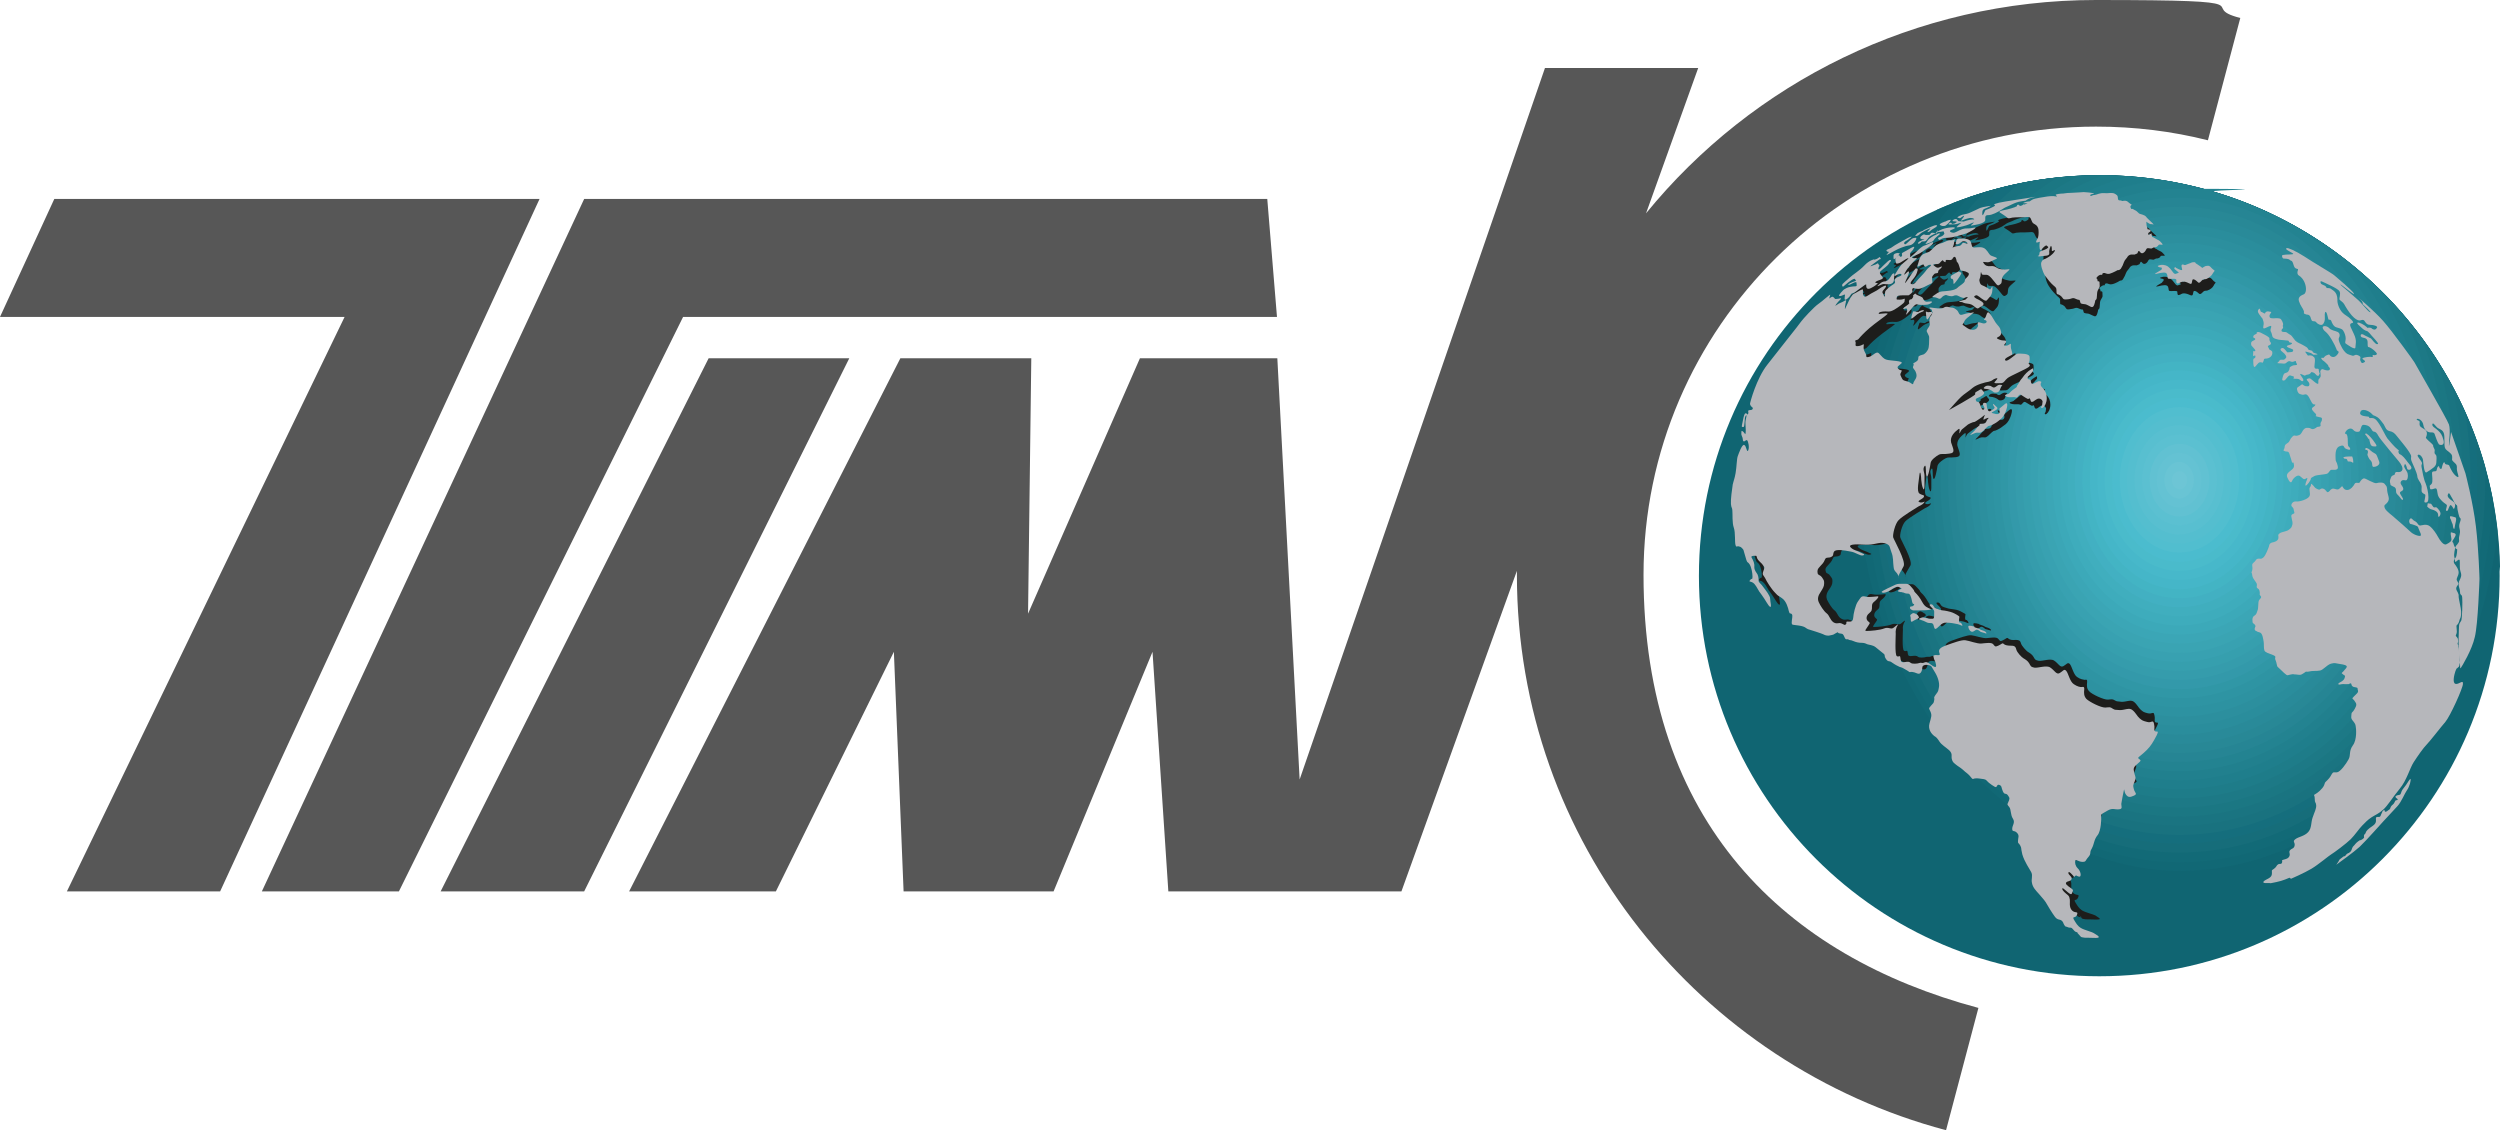
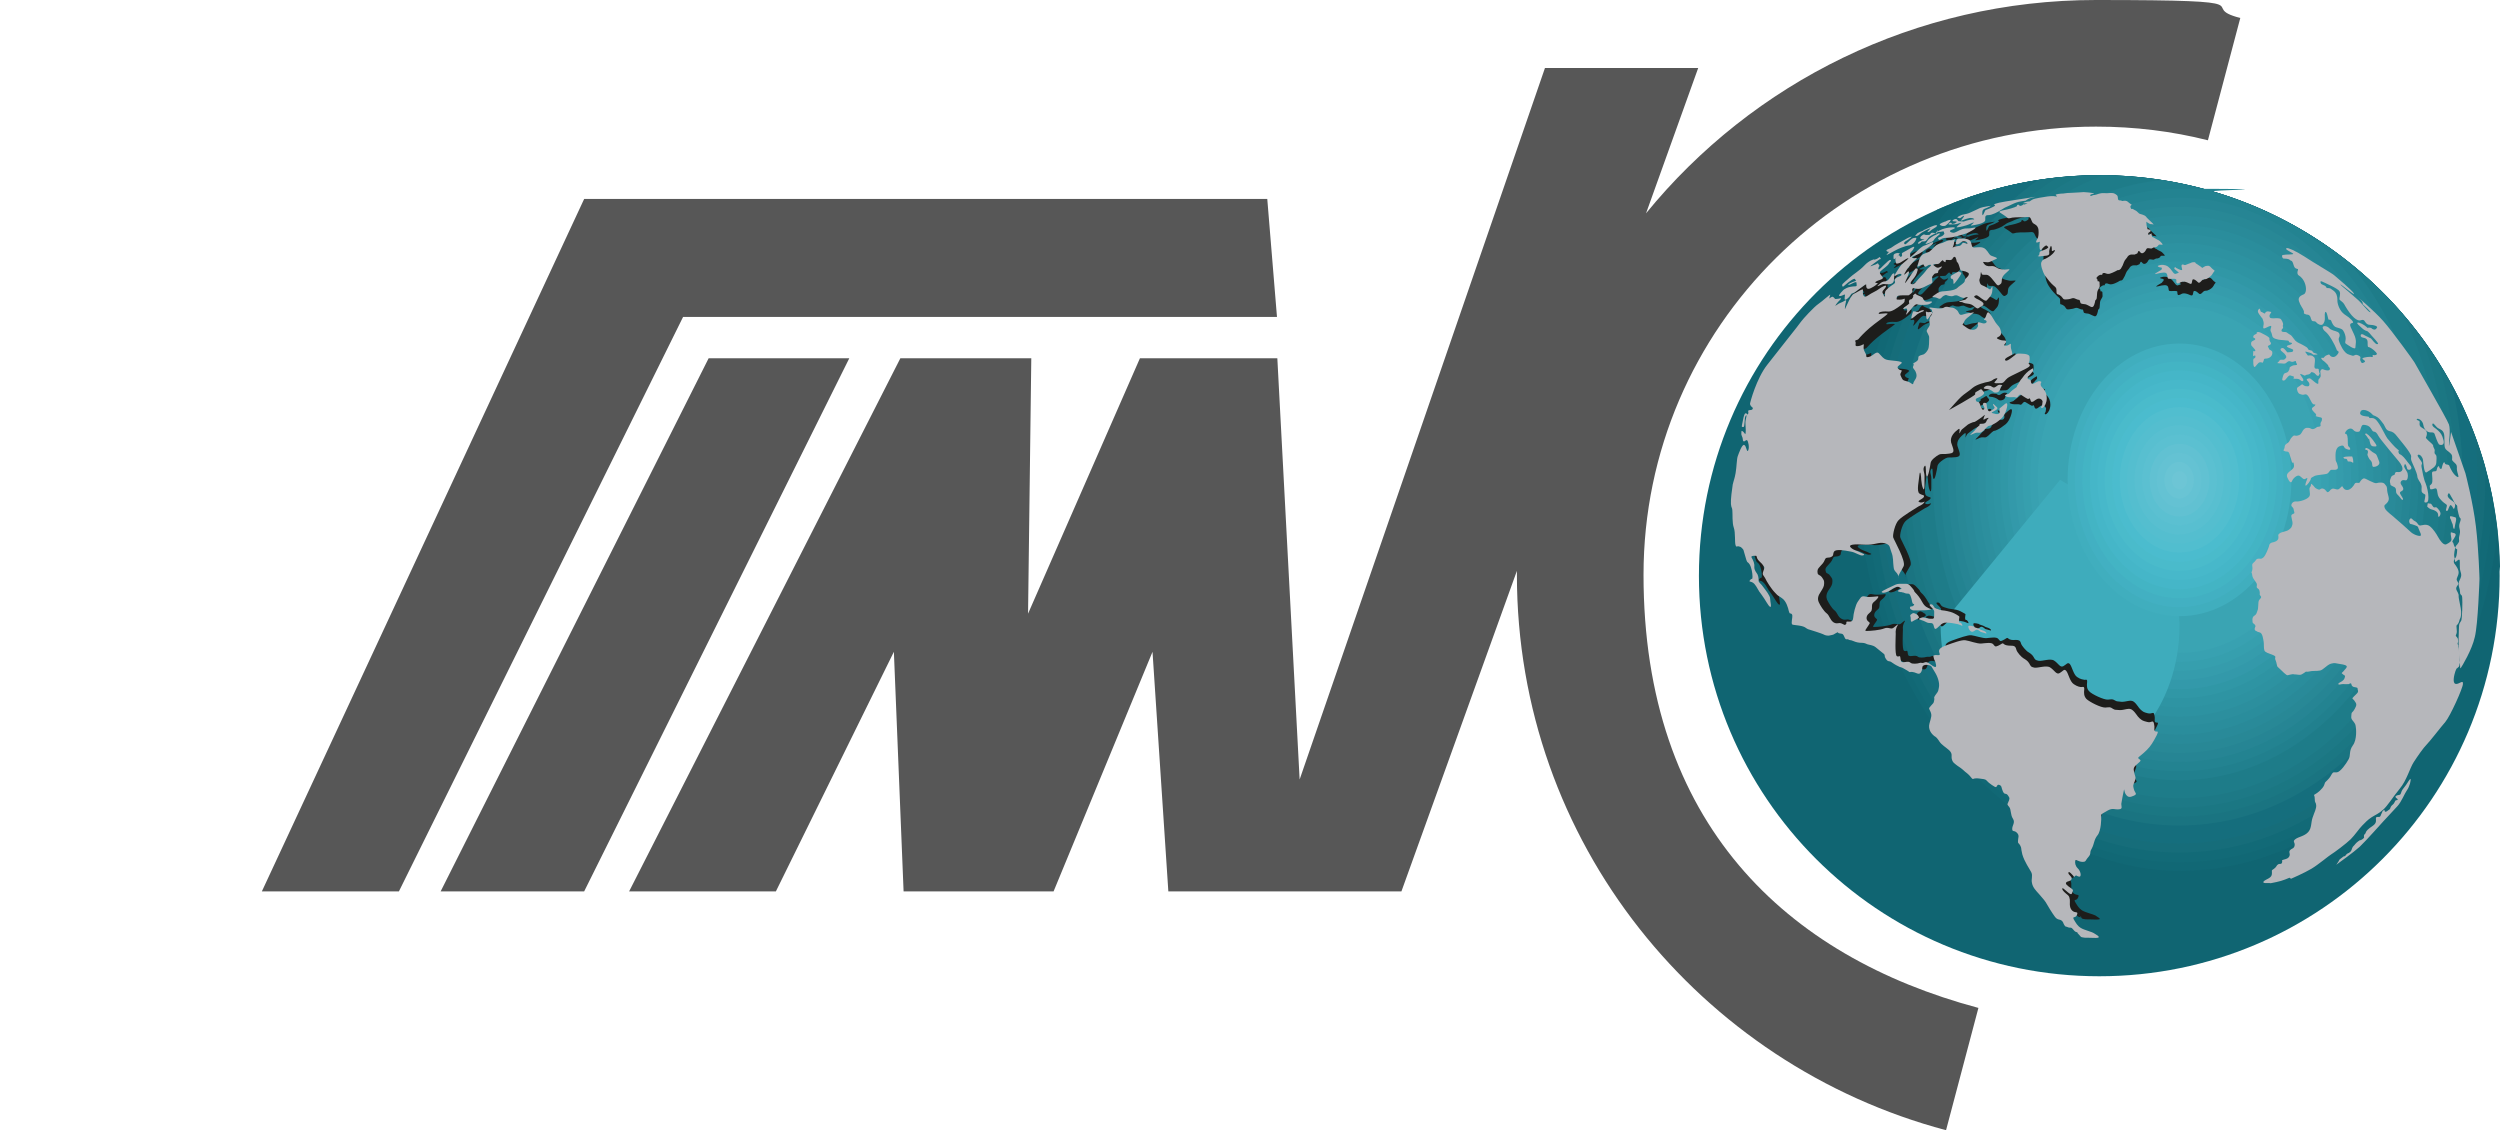
<svg xmlns="http://www.w3.org/2000/svg" version="1.1" viewBox="0 0 695 314.2">
  <defs>
    <style>
      .cls-1 {
        fill: #268594;
      }

      .cls-2 {
        fill: #21808e;
      }

      .cls-3 {
        fill: #2d92a1;
      }

      .cls-4 {
        fill: #38a1b1;
      }

      .cls-5 {
        fill: #5bc0d1;
      }

      .cls-6 {
        fill: #1d7986;
      }

      .cls-7 {
        fill: #1b7783;
      }

      .cls-8 {
        fill: #45b6c8;
      }

      .cls-9 {
        fill: #359cac;
      }

      .cls-10 {
        fill: #19727f;
      }

      .cls-11 {
        fill: #3097a6;
      }

      .cls-12 {
        fill: #2c8f9e;
      }

      .cls-13 {
        fill: #64c2d3;
      }

      .cls-14 {
        fill: #b6b7bb;
      }

      .cls-14, .cls-15, .cls-16 {
        fill-rule: evenodd;
      }

      .cls-17 {
        fill: #6dc5d5;
      }

      .cls-15 {
        fill: #1d1d1b;
      }

      .cls-18 {
        fill: #47b8ca;
      }

      .cls-19 {
        fill: #69c4d4;
      }

      .cls-20, .cls-16 {
        fill: #575757;
      }

      .cls-21 {
        fill: #2e94a3;
      }

      .cls-22 {
        fill: #54becf;
      }

      .cls-23 {
        fill: #39a;
      }

      .cls-24 {
        fill: #3ba6b6;
      }

      .cls-25 {
        fill: #116875;
      }

      .cls-26 {
        fill: #2a8d9c;
      }

      .cls-27 {
        fill: #58bfd0;
      }

      .cls-28 {
        fill: #1f7e8c;
      }

      .cls-29 {
        fill: #288896;
      }

      .cls-30 {
        fill: #40aebe;
      }

      .cls-31 {
        fill: #1e7c89;
      }

      .cls-32 {
        fill: #156e7d;
      }

      .cls-33 {
        fill: #51becf;
      }

      .cls-34 {
        fill: #3eacbc;
      }

      .cls-35 {
        fill: #61c1d2;
      }

      .cls-36 {
        fill: #3ca9b9;
      }

      .cls-37 {
        fill: #166d7a;
      }

      .cls-38 {
        fill: #126a77;
      }

      .cls-39 {
        fill: #106572;
      }

      .cls-40 {
        fill: #1a7481;
      }

      .cls-41 {
        fill: #4bbcce;
      }

      .cls-42 {
        fill: #369fae;
      }

      .cls-43 {
        fill: #238391;
      }

      .cls-44 {
        fill: #42b0c2;
      }

      .cls-45 {
        fill: #43b4c4;
      }

      .cls-46 {
        fill: #4abbcb;
      }

      .cls-47 {
        fill: #3aa4b3;
      }

      .cls-48 {
        fill: #298a99;
      }
    </style>
  </defs>
  <g>
    <g id="Layer_1">
      <g>
-         <polygon class="cls-16" points="15.1 55.3 0 88.1 95.8 88.1 18.6 247.8 61.2 247.8 150 55.3 15.1 55.3" />
        <polygon class="cls-16" points="162.4 55.3 72.8 247.8 110.9 247.8 189.9 88.1 355 88.1 352.3 55.3 162.4 55.3" />
        <polygon class="cls-16" points="197 99.6 122.5 247.8 162.4 247.8 236.1 99.6 197 99.6" />
        <path class="cls-39" d="M472.3,160.1c0-61.5,49.8-111.3,111.3-111.3s111.3,49.8,111.3,111.3-49.8,111.3-111.3,111.3-111.3-49.8-111.3-111.3" />
        <path class="cls-39" d="M514.6,133.4c0-28.9,9-55.3,23.9-75.1,13.8-6.1,29.1-9.6,45.2-9.6,60.6,0,110,48.5,111.3,108.8-9.1,49.8-45.5,87.1-89.1,87.1s-91.3-49.8-91.3-111.3" />
        <path class="cls-25" d="M516.7,133.4c0-30,10-57.2,26.1-76.9,12.7-5,26.5-7.8,40.9-7.8,57.3,0,104.4,43.2,110.6,98.9-5.7,53.3-43.1,94.5-88.4,94.5s-89.2-48.7-89.2-108.8" />
        <path class="cls-38" d="M518.8,133.4c0-31.1,11-59.1,28.4-78.5,11.4-4,23.7-6.1,36.5-6.1,54.1,0,99.1,38.6,109.2,89.7-2.2,56.3-40.3,101.2-87,101.2s-87.1-47.6-87.1-106.2" />
        <path class="cls-37" d="M520.8,133.4c0-32.2,12-60.9,30.9-80,10.1-3,20.9-4.7,32-4.7,51,0,94,34.3,107.2,81.1,0,1.2,0,2.3,0,3.5,0,57.3-38.1,103.7-85,103.7s-85-46.4-85-103.7" />
        <path class="cls-32" d="M522.9,133.4c0-33.3,13.2-62.8,33.5-81.3,8.7-2.2,17.8-3.4,27.2-3.4,48.1,0,89.1,30.5,104.6,73.2.3,3.7.5,7.5.5,11.4,0,55.9-37.1,101.2-83,101.2s-83-45.3-83-101.2" />
-         <path class="cls-10" d="M525,133.4c0-34.4,14.5-64.7,36.4-82.4,7.2-1.5,14.7-2.2,22.3-2.2,45.2,0,84.2,27,101.6,65.8,1,6.1,1.5,12.4,1.5,18.9,0,54.5-36.2,98.6-80.9,98.6s-80.9-44.2-80.9-98.6" />
        <path class="cls-40" d="M527,133.4c0-35.6,15.9-66.7,39.5-83.3,5.6-.9,11.3-1.3,17.1-1.3,42.4,0,79.3,23.7,98.1,58.6,1.9,8.3,2.9,17,2.9,26,0,53.1-35.3,96.1-78.8,96.1s-78.8-43-78.8-96.1" />
        <path class="cls-7" d="M529.1,133.4c0-36.9,17.5-68.8,42.9-84,3.8-.4,7.7-.6,11.6-.6,39.6,0,74.3,20.6,94.1,51.7,3.1,10.2,4.9,21.3,4.9,32.9,0,51.7-34.4,93.6-76.7,93.6s-76.7-41.9-76.7-93.6" />
        <path class="cls-6" d="M531.2,133.4c0-38.3,19.4-71,46.8-84.5,1.9,0,3.8-.1,5.7-.1,36.6,0,69.2,17.7,89.4,45,4.7,12,7.4,25.4,7.4,39.6,0,50.3-33.4,91.1-74.7,91.1s-74.7-40.8-74.7-91.1" />
        <path class="cls-31" d="M533.3,133.4c0-39.8,21.6-73.5,51.2-84.6,33.2.2,63,15,83.3,38.3,6.8,13.5,10.7,29.3,10.7,46.3,0,48.9-32.5,88.5-72.6,88.5s-72.6-39.6-72.6-88.5" />
-         <path class="cls-28" d="M535.3,133.4c0-41.7,24.3-76.5,56.6-84.3,26.9,2,51.2,13.6,69.4,31.3,9.4,14.6,15,33,15,53,0,47.5-31.6,86-70.5,86s-70.5-38.5-70.5-86" />
        <path class="cls-2" d="M537.4,133.4c0-44.2,28.1-80.3,63.7-83.3,19.5,3.1,37.4,11.2,52.1,23.1,13,15.2,21,36.5,21,60.2,0,46.1-30.6,83.5-68.4,83.5s-68.4-37.4-68.4-83.5" />
        <path class="cls-43" d="M539.5,133.4c0-44.7,29.7-80.9,66.4-80.9s6.1.3,9.1.8c9,2.6,17.6,6.4,25.5,11.1,19.1,14.2,31.8,39.8,31.8,69.1,0,44.7-29.7,80.9-66.4,80.9s-66.4-36.2-66.4-80.9" />
        <path class="cls-1" d="M541.6,133.4c0-43.3,28.8-78.4,64.3-78.4s64.3,35.1,64.3,78.4-28.8,78.4-64.3,78.4-64.3-35.1-64.3-78.4" />
        <path class="cls-29" d="M543.7,133.4c0-41.9,27.9-75.9,62.2-75.9s62.2,34,62.2,75.9-27.9,75.9-62.2,75.9-62.2-34-62.2-75.9" />
        <path class="cls-48" d="M545.8,133.4c0-40.5,26.9-73.4,60.2-73.4s60.2,32.8,60.2,73.4-26.9,73.4-60.2,73.4-60.2-32.8-60.2-73.4" />
        <path class="cls-26" d="M547.8,133.4c0-39.1,26-70.8,58.1-70.8s58.1,31.7,58.1,70.8-26,70.8-58.1,70.8-58.1-31.7-58.1-70.8" />
        <path class="cls-12" d="M549.9,133.4c0-37.7,25.1-68.3,56-68.3s56,30.6,56,68.3-25.1,68.3-56,68.3-56-30.6-56-68.3" />
        <path class="cls-3" d="M552,133.4c0-36.3,24.1-65.8,53.9-65.8s53.9,29.4,53.9,65.8-24.1,65.8-53.9,65.8-53.9-29.4-53.9-65.8" />
        <path class="cls-21" d="M554.1,133.4c0-34.9,23.2-63.2,51.9-63.2s51.9,28.3,51.9,63.2-23.2,63.2-51.9,63.2-51.9-28.3-51.9-63.2" />
        <path class="cls-11" d="M556.1,133.4c0-33.5,22.3-60.7,49.8-60.7s49.8,27.2,49.8,60.7-22.3,60.7-49.8,60.7-49.8-27.2-49.8-60.7" />
        <path class="cls-23" d="M558.2,133.4c0-32.1,21.4-58.2,47.7-58.2s47.7,26,47.7,58.2-21.4,58.2-47.7,58.2-47.7-26-47.7-58.2" />
        <path class="cls-9" d="M560.3,133.4c0-30.7,20.4-55.6,45.6-55.6s45.6,24.9,45.6,55.6-20.4,55.6-45.6,55.6-45.6-24.9-45.6-55.6" />
        <path class="cls-42" d="M562.3,133.4c0-29.3,19.5-53.1,43.6-53.1s43.6,23.8,43.6,53.1-19.5,53.1-43.6,53.1-43.6-23.8-43.6-53.1" />
        <path class="cls-4" d="M564.4,133.4c0-27.9,18.6-50.6,41.5-50.6s41.5,22.6,41.5,50.6-18.6,50.6-41.5,50.6-41.5-22.6-41.5-50.6" />
        <path class="cls-47" d="M566.5,133.4c0-26.5,17.6-48.1,39.4-48.1s39.4,21.5,39.4,48.1-17.6,48.1-39.4,48.1-39.4-21.5-39.4-48.1" />
-         <path class="cls-24" d="M568.6,133.4c0-25.1,16.7-45.5,37.3-45.5s37.3,20.4,37.3,45.5-16.7,45.5-37.3,45.5-37.3-20.4-37.3-45.5" />
-         <path class="cls-36" d="M570.6,133.4c0-23.7,15.8-43,35.3-43s35.3,19.3,35.3,43-15.8,43-35.3,43-35.3-19.3-35.3-43" />
-         <path class="cls-34" d="M572.7,133.4c0-22.4,14.9-40.5,33.2-40.5s33.2,18.1,33.2,40.5-14.9,40.5-33.2,40.5-33.2-18.1-33.2-40.5" />
+         <path class="cls-34" d="M572.7,133.4s33.2,18.1,33.2,40.5-14.9,40.5-33.2,40.5-33.2-18.1-33.2-40.5" />
        <path class="cls-30" d="M574.8,133.4c0-21,13.9-37.9,31.1-37.9s31.1,17,31.1,37.9-13.9,37.9-31.1,37.9-31.1-17-31.1-37.9" />
        <path class="cls-44" d="M576.8,133.4c0-19.6,13-35.4,29-35.4s29,15.9,29,35.4-13,35.4-29,35.4-29-15.9-29-35.4" />
        <path class="cls-45" d="M578.9,133.4c0-18.2,12.1-32.9,27-32.9s27,14.7,27,32.9-12.1,32.9-27,32.9-27-14.7-27-32.9" />
        <path class="cls-8" d="M581,133.4c0-16.8,11.1-30.4,24.9-30.4s24.9,13.6,24.9,30.4-11.1,30.4-24.9,30.4-24.9-13.6-24.9-30.4" />
        <path class="cls-18" d="M583.1,133.4c0-15.4,10.2-27.8,22.8-27.8s22.8,12.5,22.8,27.8-10.2,27.8-22.8,27.8-22.8-12.5-22.8-27.8" />
        <path class="cls-46" d="M585.1,133.4c0-14,9.3-25.3,20.7-25.3s20.7,11.3,20.7,25.3-9.3,25.3-20.7,25.3-20.7-11.3-20.7-25.3" />
        <path class="cls-41" d="M587.2,133.4c0-12.6,8.4-22.8,18.7-22.8s18.7,10.2,18.7,22.8-8.4,22.8-18.7,22.8-18.7-10.2-18.7-22.8" />
        <path class="cls-33" d="M589.3,133.4c0-11.2,7.4-20.2,16.6-20.2s16.6,9.1,16.6,20.2-7.4,20.2-16.6,20.2-16.6-9.1-16.6-20.2" />
        <path class="cls-22" d="M591.3,133.4c0-9.8,6.5-17.7,14.5-17.7s14.5,7.9,14.5,17.7-6.5,17.7-14.5,17.7-14.5-7.9-14.5-17.7" />
        <path class="cls-27" d="M593.4,133.4c0-8.4,5.6-15.2,12.4-15.2s12.4,6.8,12.4,15.2-5.6,15.2-12.4,15.2-12.4-6.8-12.4-15.2" />
        <path class="cls-5" d="M595.5,133.4c0-7,4.6-12.6,10.4-12.6s10.4,5.7,10.4,12.6-4.6,12.6-10.4,12.6-10.4-5.7-10.4-12.6" />
        <path class="cls-35" d="M597.6,133.5c0-5.6,3.7-10.1,8.3-10.1s8.3,4.5,8.3,10.1-3.7,10.1-8.3,10.1-8.3-4.5-8.3-10.1" />
        <path class="cls-13" d="M599.6,133.5c0-4.2,2.8-7.6,6.2-7.6s6.2,3.4,6.2,7.6-2.8,7.6-6.2,7.6-6.2-3.4-6.2-7.6" />
        <path class="cls-19" d="M601.7,133.5c0-2.8,1.9-5.1,4.1-5.1s4.1,2.3,4.1,5.1-1.9,5.1-4.1,5.1-4.1-2.3-4.1-5.1" />
        <path class="cls-17" d="M603.8,133.5c0-1.4.9-2.5,2.1-2.5s2.1,1.1,2.1,2.5-.9,2.5-2.1,2.5-2.1-1.1-2.1-2.5" />
        <g>
          <path class="cls-14" d="M681.2,144.1s.2.5.4,1.1c.2.6.2.2.3.9,0,.6.4,1.5.5.5.1-1,.8-2.7.1-2.8-.6-.2-1.3-.4-1.4-.2,0,.3,0,.6,0,.6M674.7,140.6s0,.3.6.7c.5.4,1,.3,1.7.7.7.4.8.8.8,1.2s.1.7.4.3c.3-.5.4-.8,0-1.5-.5-.7-.5-.6-.8-.9-.3-.3-.7.3-1.1-.4-.4-.6-.4-.7-.8-.7s-.5-.2-.6,0c-.1.3,0,.5,0,.5ZM636.5,244s-2,.9-3.6,1.2c-1.6.3-1.7.4-1.9.3-.3,0-.6,0-1.2,0s-1-.3.1-.9c1.2-.6,1.7-.9,1.7-1.9s-.2-.6.6-1.2c.8-.6.6-.9,1.1-1.2.5-.3.9.1,1.1-.5.2-.6-.3-.6.4-.8.7-.2,1.4-.3,1.7-1.1.2-.8-.3-.9.1-1.5.5-.6,1.1-.4,1.3-1.3.2-1-.7-1.1.2-1.8.9-.7,2.5-.8,3.6-2,1-1.2.7-2.5,1.2-4,.5-1.5,1.1-2.5,1-3.5-.1-.9-.4-.5-.4-1.7s-.5-1,.1-1.3c.6-.3,2.1-1.5,2.5-2.5.4-1,0-.5.9-1.4s.9-1.2,1.3-1.8c.4-.6.5-.3,1.4-.4.9-.1,2.5-2.3,3.2-3.6.7-1.3,0-2.2,1.2-3.9,1.2-1.6.9-4.7.8-5.2-.1-.5,0-.6-.7-1.5-.8-.9-.5-1.2-.5-1.9,0-.7.3-.4.9-1.5.6-1.1.6-1.4,0-2.2-.5-.8-1-.5-.2-1.3.8-.8,1.3-1.1,1.1-1.7-.2-.5.1-.7-.5-.8-.6-.1-.8-.1-1.1-.4-.3-.3-.1-.9-.6-.7-.5.2,0,.2-1.1.2s-.4-.1-1.2,0c-.8.2-1.1.1-.9-.2.2-.3,1.4-.6,1.7-1.5.3-.9,0-.6-.4-1-.5-.5-.6-.2,0-.8.5-.6,1.3-1.3.9-1.6-.3-.3-1.5-.5-2.3-.6-.8-.1-.8-.3-2,0-1.2.4-2.1,1.7-3,1.9-.9.2-2.1,0-3.2.3-.6.1-.6,0-.7,0,0,0-.1,0-.6.4-1,.7-1.2.5-2.2.4-1.1,0-.4-.2-1.4,0-1,.1-.8.6-1.9-.4-1-1-1.5-1.4-1.8-1.7-.3-.3-.2-1-.6-1.9-.4-.8.5-.9-.7-1.4-1.2-.5-2.2-.7-2.4-1.3-.2-.6-.1-1.8-.2-2.4-.1-.6-.3-2.2-.9-2.5-.6-.3-.6-.1-1-.4-.4-.2-.6-.2-.6-.7s.5-.6,0-1.2c-.5-.6-.5,0-.6-.9-.1-.9.1-1.3.6-1.6.5-.3.6-.8.8-1.4.3-.6.1-2.3.4-2.8.3-.5.6-.6.6-.9,0-.3-.3-.4-.4-.7,0-.4.1-.5-.1-1.2-.2-.6-.9-.5-.7-1.2.1-.7-.1-.8-.5-1.4-.4-.6-.7-.9-.8-1.7,0-.8-.4-.2,0-1.2.3-1-.3-1.6.3-2.1.5-.5.3-.2.6-.6.3-.5.5-.6,1-.6.5,0,.6.2,1.3-.4.6-.6,1.4-2.7,1.5-3.1,0-.4.3-.9.9-1,.6-.1,1.6-.4,1.7-1.2.1-.8-.3-.8.3-1.3.6-.5,2-.5,2.7-1.1.7-.6.6-.5.9-1.4.2-.9-.6-2.3-.2-2.7.4-.4.9-.2.7-.8-.2-.6-.1-.9-.4-1.2-.3-.3-.4-.4-.4-.7s.4-1.1,1.4-1c1,.1,3.1-.6,3.6-1.4.5-.8-.3-2,.2-2.6.5-.5,0-1.3.6-.7.6.5.6.9,1.3,1.2.7.3.6.3,1.1,0,.4-.3,1.2.1,1.4.5.3.3.3.6.8.3.5-.4.3-.5.9-.8.6-.3,1.4.5,2,0,.6-.5.8-1,1-.5.2.4.6.9,1.4.8.8-.1,1.6-1.1,1.9-1.7.3-.6,1.2,0,1.4-.4.2-.4.8-1.2,1.3-1.1.6.1,2.7,1.5,3.4,1.3.7-.2,1.9-.3,2.3.3.4.6.5.4.6,1.2,0,.8.2,1.5.4,2.2.2.8.1,1.2-.4,1.8-.5.6-1,.5-.6,1.5.4.9,2.1,2,2.8,2.7.7.6,3.6,3.1,4.4,3.9.8.8,2.8,1.4,2.8.9,0-.5,0-.3-.4-1.3-.5-1-.1-1.1-1.3-1.5-1.2-.5-1.3-.1-1.5-.8-.2-.6.3-1.5.8-.9.5.6,1,.6,1.3,1,.3.4.5.8.9.8.4,0,1.7-.6,2.7.2,1,.8,1.8,2.1,2.3,3,.5.9,1.5,2.4,2.3,2,.8-.4,1.5-.8,1.4-1.5-.1-.7-.4-2,0-1.8.4.2,1.5.1,1.1,1-.4.9-1,1.4-.8,1.7.3.2.2.4.5,1.1.3.8.8.9.8.9,0,0,0,1.9-.5,2.4-.5.5-.6,1.2-.2,1.7.4.5,1.2,1.6,1.1,2.5-.1.9-.7,1.5-.5,2,.2.5.6.8.3,1.3-.4.5-.6.9-.4,1.4.2.5.7,1.1.6,1.7,0,.6.2,1.3.3,1.9.1.6.5,2.2.4,3.1-.1,1-.2,1.1-.4,1.5-.2.5-.1.6-.4,1.1-.2.5-.5.3-.5.8s.1.9.1,1.5-.3.9-.3,1.1.6.6.6,1,.1.5,0,.9c-.2.4,0,.6.1.8,0,.3,0,.5.1.8,0,.3.7,4.5,0,5.2-.4.4-.5.4-.6.5,0,0-.1.2-.3.7-.3.9-.9,3.2,0,3.5.9.3,2.2-1.3,2.1,0,0,1.2-3.6,9.1-4.9,10.6-1.3,1.5-4.3,5.4-5.2,6.3-.9.9-2.5,3.2-3.6,4.9-1.1,1.7-1.9,5-3.9,7.4-1.9,2.3-3.4,4.8-4.6,5.8-1.2,1.1-2.1,1.4-3.2,2.1-1.2.8-1.7,1.4-2.6,2.3-.9.9-2,2.6-3.2,3.8-1.2,1.2-4.7,3.8-5.4,4.2-.7.4-3.5,2.8-5.5,4-2,1.2-5.7,2.8-5.7,2.8ZM656,233.6s-.8.5-1.2,1c-.4.6-.7.6-.9,1.2-.2.5-.2.9-.9,1.3-.7.3-.6.3-1,.8-.4.4-.1-.2-.9.5-.5.4-.7.5-.8.7,0,0-.1.2-.2.4-.3.5-1,1.3-.2.6.8-.6,4.2-3,6.1-4.7,1.9-1.8,6.2-6.7,6.6-7.1.4-.4,2.8-3,3.9-4.2,1.1-1.2,2-3.5,2.5-4.2.4-.7.4-.5.7-1.3.4-.8.7-2.6.2-1.9-.5.6-.7,1.2-1.7,2.4-1,1.2-.5,1.8-1.3,1.9-.8.1-1.2.4-.8.8.4.3.7.5.3.6-.4.2-.4-.1-.7.6-.3.7-.7.7-1,1.2-.3.5-.1.7-.7,1-.5.4-.8.6-1,.4-.2-.3,0-.7-.4-.3-.2.2-.3.2-.3.3,0,0,0,.2-.3.7-.3.9-.4.8-.9.8s-.6.1-.6.5c0,.4.3,1.2-.9,2-1.2.8-1.8,1.4-1.9,1.8-.1.5-.3.3-.5.8-.1.5.2.6-.2.9-.4.4-.9.5-.9.5ZM637.6,128.6c0,.3.5,1.2-.4,1.9-.9.8-1.8,1.2-1.3,2.3.5,1.1,1,1.7,1.3.9.3-.8,1.5-1.8,2.1-1.4.6.4.9.9,1.3.9s1-.7.8,0c-.3.7-.7,1.8-.4,1.8.3,0,1.3-1.3,1.4-1.8,0-.5.5-.5.9-.8.4-.3,1.8-.4,2.5-.5.7-.1,1.2-.1,1.5-.5.4-.4.3-.6.8-.8.5-.1,2.1.4,1.8-1-.3-1.4-.6-1.2-.6-1.9s-.3-3,1-3.6c1.4-.6,1.2.1,1.6.5.4.3,1.8.8,1.4,0-.4-.8-.5-.1-.6-1.2,0-1,0-2.1-.3-2.6-.3-.4-.8,0-.3-.8.5-.8,1.5-1.2,2.1-.5.5.6,1,.6,1.6.5.5-.1.5-1.9,1.2-1.9.7,0,1.6.2,2.1,1,.6.8.4.8.9.9.4,0,.8.4,1.2,1.2.4.8,5.2,6.5,5.7,7.1.5.6,1.4,1.9.8,2.6-.7.7-1.5,0-1.8.5-.3.4.1.5-.5.7-.6.2-.6.4-.8.9-.2.5-.3.8-.1,1.4.1.6,0,.4.7.8.8.3.9.6.9,1.3,0,.6.1.7.7,1.3.6.6.9,1.4,1.2,1.1.3-.3-1-1.6-.8-2,.2-.4,1-.4.9-1.1-.1-.7-1.1-1.3-.6-2,.5-.7,1.3,0,1.6-.4.4-.5.4-1.7,0-2.3-.3-.6-.9-1.2-.7-1.7.2-.6.2-.5.5,0,.3.5.1,1.2.8,1.2.6,0,1-.5.3-1.3-.8-.9-1.5-2.1-2.3-2.7-.8-.6-.6-.1-.9-.8-.2-.7.5-.3-.3-.9-.7-.5-2.4-2.5-2.8-3-.4-.5-1.6-3-2.2-3.9-.6-.9-1-1.5-1.6-1.7-.6-.2-1,0-1.2-.1-.3-.2.3-.3-.5-.4-.8-.1-2.5-.2-2-1.3.4-1.1,2.3-.3,3,.4s.3.4,1.2.8c.9.4,1.2.9,1.7,1.5.5.6.7.9,1,1.6.3.7.8,1,1.4,1.1.6.1,1.2.5,1.8,1.3.6.8,4.1,4.8,4,5.7-.1.8,0,1,.2,1.5.2.5,1.4,3,1.5,3.9,0,.9.9,1.8,1,2.2.1.4.3.5.2,1.3,0,.8-.1,1,.5,1.4.6.4.6.1.5,1-.1.9-.5,1.5.1,1.5.6,0,.8-.3.8-1.5s-.4-2.9-.8-3.9c-.5-1-.9-3.3-1.1-4.4-.2-1.1.5-.8-.2-1.8-.7-1-1.2-1.5-.7-1.7.5-.1,1.2.7,1.3,1.5.1.9.3,3.9,1,3.4.7-.4,1.5-1,1.9-1.3.4-.3.8-.8.8-1.4,0-.6.2-1.7-.1-2.1-.3-.4-.4-.3-.4-.8,0-.5.2-.5-.2-1.2-.4-.7.1-.5-.5-1.1-.6-.6-1.8-1.5-1.7-1.8.2-.3.5-1.3,0-1.9-.5-.6-1.5-.8-1.7-1.4-.2-.6.1-.9-.1-1.2-.3-.3-1-.3-.7-.6.3-.3,1.6.3,1.8,1.7.2,1.3,1.2,2,1.9,2s1,0,1.2.4c.1.4.9,2.6,1.2,2.9.3.3,1.7.5,1.3-1.1-.4-1.6-.8-2-1.5-2.7-.7-.7-1.8-1.1-1.6-1.8.2-.7,1,.9,1.7,1.2.6.3,1.2.5,1.5,1.4.3.9,0,3.2.3,4,.3.7.9.9,1.4,1.4.6.5.6.8.6,1.4s-.2.5.4,1.1c.6.6,1,.7.9,1.9,0,1.2,1,2.8,0,2.2-1-.6-1.8-2.3-2-2.8-.1-.5-.4-.5-1-.6-.6-.2-.3-1.1-.8-.3-.4.8-.3,1.9-.8,1.5-.5-.4-.2-1-.6-.6-.5.4-.2,1.2-.7,1.3-.5.1-1-.1-1,.6s.3,2.3-.1,2.9c-.5.6-.6.3-.5.9.1.6,0,.7.7.6.6-.1,1.1-.6,1.3.3.2.9,0,1.6,1.2,2.8,1.1,1.2,1.7,1,1.5,1.7-.2.8-.4,1.3,0,1.2.4,0,.2,0,.6-.9.4-.9.5-.8.9-.3.4.5.4,1.1.7.3.3-.9,0-1.4-.6-1.8-.6-.4-1.6-1.1-1.3-1.8.3-.7.4-.4.9.5.6.9,1,2.1,1.4,2.3.5.3.2.5.4,1.4.2.9.3,1.4.5,2,.3.6.5.2.3,1.1-.3.9-.5,1.3-.2,2.4.3,1-.3,1.9-.2,2.7.1.8,0,.7-.3,1.2-.3.5-.4.4-.6.8-.2.4-.6,2.3-.4,2.9.2.6.1,1.6.4,1.4.3-.2,1-1,1.1-.4.1.6-.1,2.1.2,3,.3.9.3,1.3,0,2-.3.7-.4.7-.5,1.4,0,.8,0,.5.3,1.7.2,1.1,0,1,.3,1.4.3.4.3,0,.4.9.1.9,0,5.9-.3,6.4-.3.5-.6.7-.6,1.7,0,1-.2,4-.1,4.8,0,.9.1,2.2.2,3,.1.9,0,1.5.1,2.1.2.6,0,1.9.3,1.5.3-.4,3.1-5,3.9-8.6.9-3.6,1.3-16.2,1.3-16.2,0,0-.2-7.9-1-14.6-.8-6.7-2.9-14.7-2.9-14.7l-4-11.5s-.6,4.8-.6,3.7.5-4.3,0-5.8c-.5-1.5-9.6-17.2-9.6-17.3,0-.1-6.2-8.7-8.7-11.5-2.5-2.8-7-6.6-7-6.6,0,0,1.2,1,1.3,1.5.1.5,0,.5.3.7.2.2,2.4,2.2,1.8,2-.6-.1-2.4-2.7-3.7-3.7-1.3-1.1-1.5-1.3-2.3-2-.7-.6-2.7-2.2-2.2-2,.5.2,4.1,3.3,3.7,2.5-.4-.8-4.8-4.5-5.4-5-.6-.6-5.9-3.6-8.4-5.3-2.5-1.6-4.6-2.5-4.9-2.3-.3.1-.3.3.6.8.8.5,1.7.8.9.9-.8.1-2.8,0-2.8.4,0,.4.2.8.5.8.3,0,1.4,0,1.7.4.3.3.5,0,.8.7.3.8.3,1.3.8,1.6.5.3.8,0,.6.6-.2.5-.2,1.1.3,1.4.5.3,1.4,1.1,1.8,2.6.4,1.5,0,2.4-.4,2.6-.4.2-1.8.6-1.4,1.9s1.1,2,1.3,2.6c.3.6-.2.8.4,1,.5.3.9,0,1.3.5.4.4.3,1.4.9,1.5.6,0,.8.1,1,.4s1.2.9,1.7.5c.4-.4.7-1,.6-2.1-.1-1.1.1-1.8.5-1.1.3.7.4,1.8.6,1.9.2,0,.5-.1.7.3.1.4.6,1.6,1.4,1.8.8.3,1.5.3,1.9.9.4.6.7,1.5.7,2.2,0,.7-.3,1.2,0,1.4.3.2,2.7,2,2.7,1.1,0-.9.5-1.8-.4-3.7-.9-2-1.2-2.3-1-2.8.2-.5,1.4,0,.3-1.2-1.2-1.2-1.8-1.2-2.6-2.1-.8-.9-1.4-2.5-1.3-3.5,0-1-.3-1.9-1.1-2.5-.8-.5-.6-.6-1.3-.7-.6,0-.6,0-.8-.4-.2-.4-1.2-.5-1.4-.9-.2-.4-.2-.8.4-.5.6.3,4.4,1.9,4.8,2.7.4.8-.2,2,0,2.3.2.3,1,.7,1.3,1.3.3.6,1.3,2.2,2.1,3.1.8.9,1.6,1.4,2.1,1.4.5,0,.8-.3,1.2-.1.4.2.6,1.3,1.7,1.3s2.3.4,2,.8c-.3.5-.6.7-1.2.4s0-.3-.8-.4c-.7-.1-.5.3-.9-.2-.5-.5-2.1-1.4-2.5-1.2-.4.2.6.9,1.1,1.4.5.5,1,.8,1.4.9.4,0,1.4,1.3,1.4,1.3,0,0,2,2.1,1.8,2.3-.2.1-.4.3-1.2-.6-.8-.9-.6-.9-1.2-1.1-.5-.3-.4-.2-1.2-.6-.8-.5-1-.5-1.2-.2-.1.3,0,.7.7.8.6.1,1.2.3,1.2,1.3s0,1.3.3,1.3c.3,0,1.2.6,1.7,1.1.5.5.9.9.2,1.1-.7.2-.8-.3-.8.2,0,.4.3.4-.7.3-.9,0-2.5.3-2.1.6.3.3,1,.6.5.9-.5.3-.8.4-1.1-.4-.3-.7.5-1-.6-1.5-1.1-.5-1,.4-1.9,0-.9-.3-1.3-.3-2-1.2-.7-.8-1.8-3.1-1.5-3.6.3-.5.4-1.3-.3-1.7-.8-.4-1.8-.4-2.4-1.1-.6-.7-2.2-.8-1.7.2.5,1,.9.5,2.4,3,1.5,2.5,1.3,3,1.6,3.1.3.2.4.2.3.6-.2.4-.9,1.4-1.8,1.1-.9-.3-.4-.9-1.3-.5-.9.3-.9.8-1.1.8-.3,0-.8-.2-.5.3.3.5.5.4,1,.9.5.5.9.8.9,1.1s.5.3.4.8c0,.5-.8.4-1.2.3-.4,0-.9-.6-1.3,0-.3.5-.1.4-.1.9,0,.6.2.8-.2,1.3-.4.4-.3.3-.4.7-.1.4.4,1.5-.9.5-1.3-1-1.3-1.2-1.7-1.1-.4.1-1,.1-.3.8.7.7.4,1.4,0,1.4s-.8,0-1.2-.3c-.4-.2-.2-.5-.8,0-.6.5-1.2.5-1,1.3.2.8.4,1.1,1.3,1.3.8.2,1-.4,1.6.2.6.6,1,2,1.5,2.4.5.4.8-.2.6.4-.3.5-1.3.6-.7,1.4.6.8.9.8,1,1.2.1.5-.6.2.2.5.9.3,1.5.1,1.4.8,0,.6-.3.6-.4,1.1-.1.5.3.7-.3.9-.5.1-.6,0-.9.3-.3.2-.6.4-1,.4-.3,0-.5-.2-.8-.3-.3,0-1.2-.4-1.9.7-.6,1.1-.7,1.2-1.5,1.4-.8.2-.8-.4-1.5.4-.8.8-.5,1.2-1.3,1.7-.8.5-.7.7-.8,1.3-.1.6-.6.7,0,.9.6.3,1-.1,1.3.6.3.8.8,2.6.8,2.6ZM653,126.9s-1.8,0-1.5.4c.4.5.8,0,1,.5.3.5-.1.5.7.5.8,0,1.1.8,1,0,0-.8-.3-1.4-.3-1.4h-1ZM657.7,125.1s.5-.2.6.5c0,.7-.4.5.1,1.5.5,1,.6.7.9,1.3.3.6,0,1.4.6,1.4.6,0,1.9-.5,1.5-1.5-.4-1-.6-1.7-.8-1.9-.1-.2,0-.1-1-.7-.9-.6-.8-.8-1.3-1-.6-.3-.7-.1-.7-.1v.5ZM658.6,121.9s.1.6.3,1.3c.2.7.5.9,1,.9s1.2.2.4-.9c-.7-1.1-1.8-2.3-2.2-2.5-.4-.2-.3-.4-.5-.1-.2.3,0,.2.3.6.3.4.6.9.6.9h0ZM627.5,92.6s-.5.4-.8.5c-.3.2-.4.6-.2.8.3.1.7.3.3.6-.4.3-1,.3-1,1,0,.7.2.6.5,1,.4.5.9.9.6,1.1-.3.2-.5-.3-.5.2,0,.5-.1,1.1,0,1.2.1,0,.7-.5.6.2-.1.7-.5.1-.6.9,0,.7,0,1.5.2,1.8.2.3.4,0,.8-.5.4-.4.5-.7,1-.7.6,0,.6.4.8-.2.3-.6,0-.7.5-.8.5,0,1-.1,1.4-.4.4-.3.7-.8.6-1.4-.1-.6-.8-.5-.9-.9-.1-.5-.7-.7,0-1,.8-.3.5-.8.3-1-.2-.3-.1-.3-.2-.6-.1-.3.3-.3-.4-.8-.7-.5-1.1-.6-1.6-.9-.5-.3-.9-.4-1.2-.4s-.4.3-.4.3ZM628.8,88.2s.6,1.2.5,1.9c-.1.7-.3,1.3.2,1.2.5-.1,1.8-1,1.9-.6.1.4-.5.9,0,1.7.4.8,0,1.4,1.2,1.8,1.1.4,2.1.3,2.6.4.5.1,1.1,0,1.1.3,0,.3.1.2.3.3.1.1.8,0,.5.4-.4.3-.7.3-1,.4-.3.1-.6.3,0,.6.6.3,1.3.4,1.4.7,0,.3,0,.6-.8.6-.8,0-.7.3-1.2-.4-.5-.6-.8-.9-1.2-.7-.5.2-.4.6.3,1.1.7.5,1.2,1.3.9,1.6-.3.3-.4.6-1,.5-.6,0-.7,0-.9.4-.3.4-.9.6,0,.6.9,0,1.4.2,1.8,0,.4-.3.7-.6,1-.6s.5.2.9.2,1-.5,1,0c0,.5.7.8-.1.9-.9,0-1.3.4-1.5.5-.3.1-.1.6-.4,1-.3.4.1.1-.4.5-.5.3-.9,0-1.2,1-.3,1-.4,1.3.2,1.3.6,0,1.2-1.7,1.9-1.4.7.3.8.1.9.4.1.3-.5.4.2.5.6,0,.8,0,1.2.1.4.2.9.9,1.2.4.3-.5-1.5-2.1-.6-1.8.9.3.9.6,1.3.3.5-.3.4,0,1-.3.6-.3.3-.7.9-.5.6.2.6.3.9.6.3.4.8.6.9.1.2-.5.3,0,0-.8-.2-.8.1-.8-.4-.9-.5,0-.8.1-.9-.5,0-.7.4-2.3-.1-2.7-.5-.4-.4-.4-1-.5-.6-.1-.6.3-.9-.2-.3-.5-.9-1-.2-.8.7.2,1.2.3,1.5.5.3.2.3.4.8.3.5,0,1.2-.1.4-.3-.8-.2-1-.4-1-.6,0-.2-.5-.3-.9-.4-.4,0-.3-.5-.8-.8-.4-.3-.9-.5-1.6-.9-.7-.3-1.4-.6-1.9-1.4-.6-.8-.6-.9-1.3-1.3-.7-.4-.5-.5-1.1-.6-.6,0-1.2,0-1-.6.1-.5.4-.2.4-.6,0-.4-.2-.4,0-.8.1-.5-.5-1.6-.8-1.7-.3-.1-.8-.2-1.7-.1-.9,0-1.2,0-1.3-.6,0-.6.8-1.2.4-1.2-.4,0-.8-.3-1.3,0-.5.3-.1.6-.6.4-.5-.3-.5-.3-.7-.4-.1,0-.1.2-.3-.3-.1-.5-.3-.8-.5-.4-.3.4-.3.7.1,1.3.4.6.9,1.2.9,1.2Z" />
          <path class="cls-15" d="M544.7,66.2s-.3.3-.5.1c-.2-.1-.2-.3-.4-.3-.2,0-.8.4-.5.4s1.6,0,2-.1c.5-.2,1.6-.5,1.3-.2-.4.3-1.6,1.2-1.1,1.2.5,0,2.5-.5,3.1-.8.6-.3,1.6-.7,1.3-.4-.2.2-1.2.8-.6.7.6-.1,3.7-.5,3.7-1.5,0-1-.1-1.3.8-1.4,1,0,2.7-.8,3.5-1.4.8-.6,1-.6,2-1,1-.5,1.9-.8,2.7-1,.8-.2,1.9-.3,1.9-.3,0,0,.8-.6,1.3-.7.5-.1,1.5-.4,1.5-.4,0,0-4.9.8-8.1,1.3-3.1.5-3.2.9-3.2.9,0,0,.7.1,0,.5-.7.4-1.2.6-1.8.8-.5.2-.5.1-.7.4-.2.3-.6,1.5-.7,1,0-.5-.2-1.3.7-1.6.9-.3,1.7-.8,1.7-.8,0,0-2.1.3-3,.6-.8.3-2.7,1.3-3.2,1.4-.6.2-.3.1-1.2.3-.9.1-1.9.8-1.9.8,0,0,.6.4.9.2.3-.2,1.1-.9,1-.5-.1.4-1.2,1.4-.6,1.1.7-.3,2-.7,2.6-.7.6,0,1.3.5.4.4-.9,0-2.4.6-2.4.6,0,0-.9-.1-1.3-.1s-.3-.5-.7-.6c-.5-.1-1.3.4-.8.6.5.1,1.3,0,1,.3-.4.2-.7.3-.7.3M542.3,65.7s-1.7.6-1.4.8c.3.3,1,.5,1.6.2.6-.3,1.8-1.6,1.2-1.5-.5,0-1.4.5-1.4.5ZM541.6,67.7s-1.8.7-1.1.7c.7,0,1.4-.3,1.4,0s.4.3-.2.9c-.6.6-1.7.4-1.3,1,.4.6.5-.4,2.3-.4s3.9-.8,5-1c1.1-.3,4-2,2.3-1.6-1.7.4-1.9,0-3.1.3-1.2.3-1.9,1.1-2.6,1-.7-.1-1.1-.4-.4-.7.7-.3,1.3-.6.6-.7-.8,0-.6,0-1.3.1-.7.1-1.7.3-1.7.3ZM545.4,79.4s-.6.2-.9.4c-.3.2-.8.3-.7.8.1.6.3,0,.6.5.4.6-.2,1.8.7.8.9-1,1.8-2.5,1.6-2.6-.3-.2-.4-.1-.5-.3-.2-.2-.8.3-.8.3ZM537.8,89.9s-.8-.3-.6.1c.1.4,0,2.6.7,1.5.8-1.1,1.5-1.7,1.1-1.7s-1.1.1-1.1.1ZM535.4,89.6s0,.3-.7.2c-.7-.1-1-.2-1.1,0-.1.3-.8,2.1-.2,1.7.6-.4,1.2-1.1,1.9-1.4.7-.3,1.2-.4,1.2-.7,0-.3-1.1.2-1.1.2ZM533.7,85.6s-.1.4-.4.7c-.3.3-.6-.1-.7.6-.1.8.4.4-.2.9-.7.5-1.6,1.1-1.2,1.2.5,0,.9-.4,1,.3,0,.7-.8,1.8,0,1,.8-.8,2-2.7,2.7-2.5.6.2,1.9.2,2.7.1.8,0,2.1-.9,1.2-.9s-1.4.3-1.9-.3c-.5-.6-.1-.7-1-1-.8-.4-1.1-.4-1.3-.7-.2-.3-.8.5-.8.5ZM550.3,173.5c-.1,0-1.6-.5-1.7-.1-.1.4.5,1.8,1.2,1.4.7-.3.8-.8,1.5-.4.7.4.2.4,1.1.6.8.2,1.2.4,1.1.2,0-.3-.5-.6-1.2-.8-.7-.2-.5-.3-1.1-.5-.5-.2-1-.3-1-.3ZM538.1,171.6c-.4-.2-1.8-.6-2.1-.4-.4.2-1.1.3-.3.6.8.2.8.3,1.7.7.8.4,1.3,0,1.7.3.4.3.2,1.6.9,1.3.7-.3,1.5-1.7,2.8-1.7,1.2,0,2.2.2,3.1.4.9.2,1.7.9,1.2,0-.5-.9-.8,0-.8-1.1,0-1.1.5-.8-.6-1.4-1.1-.6-1.3-.7-2.5-.9-1.2-.2-1.2-.1-2.1-.4-1-.3-1.3-.4-1.6-.9-.2-.4-.5-.6-.7-.6s-.9-.1-.1.7c.8.8,1,.9.9,1.8,0,.9,0,1.3-.4,1.4-.4,0-1.1,0-1.1,0ZM535,170.6c-.4-.4-1.1-.8-1.4-.6-.4.2-.8.4-.6.9.2.5-.1,1.7.5,1.3.6-.3,1.6-.8,1.8-1,.2-.2-.2-.7-.2-.7ZM528.5,162.6c-.1.1-3.6,1.6-3.4,1.9.2.3,1.1.3,2.4-.5,1.3-.8,1.9-1.1,2.6-.8.6.3.8.2.2.5-.6.3-.6.2-.6.5s0,.1.6.3c.3,0,.5,0,.6.1.1,0,.3,0,.6.2.7.2,1.1-.2,1.4.7.4.9.4,1.6.6,2,.2.3.7,0,.2.6-.4.5-.8.1-1,.5-.2.4.4.8,1.1.8s5.4,0,4.5-.3c-.9-.4-1.6-.6-2.3-1.8-.7-1.2-1.2-1.9-1.9-2.5-.6-.6-.1-.4-.8-1.1-.7-.7-1-1.2-1.7-1.3-.7,0-1.2,0-1.9,0-.7,0-1.3.4-1.3.4ZM578.7,255c.1,0-.6.1-1.1-.3-.5-.4-.7-.8-1-.9-.3,0-.6,0-1-.2-.4-.2-.4.1-.7-.5-.4-.6-.2-.8-.7-1.2-.6-.4-1.1-.1-1.7-1-.7-.9-2-3-2.6-3.9-.6-.9-1-1.1-1.8-2.1-.8-1-1.7-1.9-2-2.9-.2-1.1.3-1.9-.2-2.9-.5-.9-1.9-2.8-2.4-4.8-.5-2-.1-1.5-.6-2.3-.5-.9-.6-.3-.6-1.1s.5-1.4-.3-2.2c-.7-.8-1.2-.1-1.2-1.1s.9-1.7.2-2.7c-.7-1-.5-2.5-1-3.1-.5-.7-.7-.6-.3-1.4.4-.8.5-1.1-.1-1.9-.6-.8-.9,0-1.4-1.1-.5-1-.2-1.4-1-1.7-.8-.2-.5,1-1.3.4-.8-.5-.7-.3-1.6-1.1-.8-.7-.6-.8-1.4-.9-.8-.1-1.8-.2-2.4-.2-.6,0-.5.4-.9,0-.4-.4-.5-.7-1.2-1.3-.7-.6-.5-.3-1.3-1-.7-.7-1.3-.9-1.9-1.3-.6-.4-1-.7-1.2-1.5-.2-.8.2-1.4-.7-2.3-1-.9-2-1.4-2.7-2.3-.6-.9-.8-1.1-1.4-1.6-.6-.4-1.8-1.7-1.3-3.3.5-1.7.7-2.1.3-3.1-.4-1-.7-.8.1-1.6.8-.8.7-.6.8-1.5.2-.9-.2-.5.3-1.3.6-.8.7-.8,1-2,.3-1.2-.2-3-1.1-4.3-.9-1.3-.7-1.6-1.6-1.7-.9-.2-1.7,0-1.8.7,0,.8-.4,1.6-1,1.6-.5,0-.8-.3-1.8-.5-1-.1-.2.4-1.4-.3-1.2-.8-1.4-.7-2-1-.6-.3-1.1-.5-2-1.2-.9-.7-1,0-1.7-1-.7-1,0-1-.7-1.6-.7-.6-1.2-1-2-1.6-.8-.6-1.7-.6-2.3-.8-.6-.2-1-.3-1.6-.3s-1.4-.1-2.2-.5c-.8-.4-.8-.1-1.3-.4-.5-.3-.7.3-1.1-.6-.4-.9-.4-.9-1.2-1.1-.9-.1-.2-.6-1.1-.1-.9.4-.5.4-1.4.6-1,.2-1.7-.1-2.1-.3-.4-.2-3.5-1.1-4.1-1.4-.7-.3-.6-.7-2.4-.9-1.8-.3-2,0-2-.8s.4-1.8,0-2.2c-.5-.4-.5.2-.7-.7-.2-.9-.7-2.7-1.9-3.5-1.2-.8-.8-.4-1.9-1.5-1.1-1.1-2.4-3.1-2.8-3.9-.4-.8-.8-.8-.5-1.8.4-1,.4-1-.1-1.7-.5-.7-.5-.5-1.2-1.3-.7-.8-.2-1.1-.8-1.2-.6,0-1.4,0-1,.6.4.7.8,1.5.7,2.4,0,.9.5,1.3.8,2,.3.7.2,1.4.3,1.7,0,.3.7.9,1.3,1.6s1.8,2.3,1.9,3.1c0,.8.5,2.4,0,2.2-.5-.2-1.4-2-2.3-3.2-1-1.2-1.1-2-2-2.9-.8-.9-1.6-.3-1.2-1,.5-.7.7,0,.7-1s-.3-2.5-.8-3.2c-.5-.7-.6-.2-.9-1.2-.3-.9-.6-2-.7-2.3-.1-.3,0-.4-.5-.9-.5-.5-.4-.2-.8-.4-.5-.2-.6.4-.9-.3-.3-.7,0-3.4-.5-4.7-.5-1.3-.3-3.7-.4-4.5,0-.8-.2-.7-.4-1.9-.1-1.2.2-3.9.5-5.2.3-1.3.5-1.4.8-3.1.2-1.7.3-3.7.6-4.5.2-.8,1.2-3.2,1.8-3,.6.2.7,2.2,1.1,1.4.4-.8,0-2.5-.3-2.7-.3-.2-.6.2-.8.3-.2,0-.4,0-.4-.6s-.5-1-.4-1.6c0-.6,0-.8.5-.4.5.4.6,1.1.7.2.1-.9-.2-2.5,0-3.3.2-.8.4-1.6,0-1.1-.4.5-.2,2.9-.6,2.9-.4,0-.6.1-.4-.7.2-.8.5-3.1,1-3,.5,0,.5.7.7.1.2-.6-.4-.9.5-.9.8,0,.8-.6.6-.8-.3-.2-.5-.4-.6-.9,0-.4,1.8-6.8,4.7-10.5,2.9-3.7,8.7-10.8,9.2-11.5.5-.7,3.6-3.9,4.7-4.7,1.1-.8,3.4-2.9,3.2-2.4-.1.4-.5,1.2,0,.8.6-.4.6-.4,1-.1.4.3.1.5.8.4.6,0,1.7-.4,1,.2-.7.6-1.8,2-1.2,1.5.6-.5,1.5-.8,1.9-.9.4-.2,1.1-.8.9-.1-.2.7-.5,2.5-.2,1.9.3-.6,1.5-3.6,2.3-3.8.7-.3,2.7-1.8,2.6-1-.1.8,0,2.3,1.3,1.5,1.3-.8,2.4-1.3,3.2-1.8.8-.6,2.1-1.3,1.8-.6-.3.7-1.3,1.1-.9,1.7.4.6.5,1.6.6.6.1-.9-.2-1,.8-1.9,1.1-.9,2.1-1.1,1.8-1.7-.2-.6.1-.9.6-1.1.5-.2,1.4-.4,1.1-.7-.2-.3-.5-.2-1,0-.5.2-1.1.7-.7,0,.4-.6,1.1-1.9,1.8-2.6.7-.7,2.4-1.9,1.8-1.8-.6.1-2,1.2-2.6,1.3-.6.1-.6.2-.7-.4-.1-.6-.2-1,.2-1.3.4-.3.7-.8.8-.5.1.2.4.6.7.2.3-.4-.4-.7.5-1.1.8-.4,3.3-2.1,2.9-1.1-.4.9-1.3,1.3-1.1,1.8.2.5-.4,1.3.7.2,1.2-1.1,2.3-2.3,3.3-2.6,1-.3,2.3-1.2,2.2-.7,0,.6-2,1.6-3.1,2.5-1.1.9-3.2,1.3-2.4,1.5.8.2,1.7-.4.8.3-.8.7-2.3,2.3-2.5,2.9-.3.5-.9,1.5-.5,1.1.5-.4,1.2-1.2,1.2-.6s-1.6,3.6-.8,2.7c.8-.9,2.5-3.9,2.9-3.7.4.2.6,0,.2,1.2-.4,1.1-1.2,1.9-1.4,2.1-.2.3-.7.8,0,1,.6.2,1.1-.6,1.8-1.3.7-.8,1.9-1.9,2.3-2.5.4-.6,1.8-1.4,1-1.3-.8,0-1.2.8-1.6.4-.4-.4,0-.6-.7-.4-.7.2-1.4.9-1.2.2.2-.7.4-2.7,1.9-3.2.8-.3,1-.3,1.2-.5.2-.1.3-.2.7-.6.8-.8.9-1.1,1.8-1.4.9-.4.7-.1,1.8-.7,1.1-.5,1-.4,1.8-.4.7,0,1.2-.6.9,0-.3.6-.1.8-.3,1.2-.2.4-.3.7-.3.7,0,0,.2-.4,1.4-.4,1.2,0,1-1,1.6-.8.6.1,1.2.4,1,0-.2-.4-1.2-.7-1.8-.1-.6.6-1.6.7-1.3.2.2-.5-.1-1.2,1.2-1.3,1.3,0,2.7.1,2.9,1,.2.9.2,1.4.9,1.4.7,0,2.3-.3,3.1.5.8.9.9,1.4,1.6,1.8.7.3,2.1.6,1.3.8-.8.2-1.7.9-2.5.9-.8,0-1.3-.2-1,.2.2.4.5.8,1.4.8s1.3-.2,2.1.3c.8.4,1,.4,1.9.6.9.2,2.4-.3,1.6.3-.8.7-1.6,1.3-1.8,1.9-.2.6,0,1.4-.4,1.7-.4.3-.7.7-1.3,0-.6-.7-1.7-2.3-2.5-2.4-.8,0-1.1,0-1.3-.1-.2-.2-.3-1.2-.4-.1,0,1.1-.5,1.2-.3,1.9.2.7.1.8,1.4,1.4,1.3.6,1.4,1,1.7.7.2-.3.5-1,.5-.3,0,.7,0,1.9-.7,2.6-.8.8-.7,1.2-1.6.7-.8-.5-1.7-1.5-2.2-1.3-.5.2-.8.4.1.8.9.4,2.2,1.1,2,1.5-.2.4-.5.5-1,.8-.5.2-.5.6-1.3,0-.8-.7-1.2-.8-2.2-.9-1-.1-1.1-.3-1.4-.4-.3-.1-1.4,0-.6-.3.8-.3,1.4-.2,1.6-.5.2-.3.9-.7.2-.6-.7,0-.5.5-1.7,0-1.1-.4-.8-.5-1.4-.4-.6,0-.5.3-1.6.2-1.1-.2-.8-.5-1.6-.1-.8.4-.7,1.1-1.7.7-1-.4-2-.1-1.2-.7.8-.5,1.2-1,2.4-1.1,1.2-.1,3.2-.2,3.9-.8.7-.7,1.3-.9,1.9-1.5.6-.6,0-.6.7-1.2.7-.7.9-1.2.5-1.5-.5-.3-.8-.4-1.4-.5-.6-.1-.6,0-.8-.4-.2-.5-.2-1.1-.6-1.6-.4-.5-.3-.2-.4-.7-.1-.5-.3-1.2-.7-.9-.4.3-.1.4-.6.7-.5.3-1.4-.2-1.6.2-.2.4.3.6-.3.4-.6-.2-.3-.8-.9-.2-.6.6-.5.7-1.1.7-.6,0-1.5,0-1,.4.5.4.7.7,1.3.6.5-.1,1.2-.7.7,0-.5.6-.8.6-.8,1.1s-.7.1-1.2.7c-.5.6-.5.6-.5,1.2,0,.6.4,1.1-.4,1.3-.7.3-2.5,1.5-3.4,1.4-.9,0-1.2-.4-1.5-.1-.3.3,0,.8,0,.8,0,0-.2.4-.7.8-.5.3,0,.3-1.1.3s-2.5-.1-2.5.4c0,.6-.4.7.8.7,1.1,0,1.5-.6,1.3,0-.1.6.2.6-1,1.5-1.1.9-2.5,1.8-3.5,1.7-1-.1-2.1,0-2.4.3-.3.3-.1.4.5.3.7,0,2-.2,1.7.1-.3.3-3.4,2.4-4.9,3.7-1.6,1.3-2.5,2.4-2.9,2.8-.4.4-1.1.2-.9.7.2.5-.5,1.3.7,1.2,1.2-.1,1.6-.9,1.5-.1-.1.8,0,1.2.5,2,.5.8-.2,1.3,1,1,1.2-.3,1.9-1.7,2.8-.8.8.9,1.1,1.4,2.1,1.6,1,.2,4.7.2,4,1-.7.7-1.5.9-.8,1.5.7.6,1,0,.7.7-.2.7-.5.6-.1,1.4.4.8.3,1,1.6,1.3,1.3.3,1.6,1.2,1.8.4.2-.8,1.2-1.3.8-2.6-.4-1.3-1.2-1.2-.8-2,.4-.8-.6-.4.5-.9,1.1-.6.8-.9.9-1.4,0-.4,1-.6,1.5-.8.5-.2.9-.8,1.1-1.3.2-.6.3-2.2.2-2.9,0-.7,0-.6-.4-1.3-.5-.7-.3-.8.2-1.7.6-.9,0-1.1.2-2,.1-.9.6-1,.7-1.5.1-.4,0-1.1-.2-1.3-.2-.1-1-.6-.1-.5.8.1,2.8.5,3.5,0,.7-.5,1.5,0,2,0,.5,0,.8.2,1.5.7.6.5.5,1.5,1.4,1.2.9-.3,1.8-.5,2.3-.5s1.6-.6.5.3c-1.1.9-1.8,1.2-2.1,2.1-.4.9-.8.4.6,1.4,1.4,1,2.7.7,3.1,0,.4-.6.1-.4.1-1.1,0-.6.6-.2,1.5,0,.8.1,1.2-.5.8-.7-.4-.2-.8.1-.3-.6.5-.7.5-2.2,1.3-1.3.8.9,1.5,2.3,1.9,2.9.5.6.8.8,1.1,1.7.2.9,0,1.3-.4,1.6-.4.3-1.2.4,0,.9,1.2.5,1.9,0,1.8.6,0,.5-1.1,1.1-.1,1.1s1.5-1.1,1.4,0c-.1,1.1.7,2.2.2,2.5-.5.3-2.3.9-1.7,1.4.6.5,2.6-1.8,3.3-1.8.7,0,3.1-.1,3.2.7.1.9,0,1.3-.2,1.7-.2.4.8.4,0,1.1-.9.7-5,2.3-5.8,2.9-.8.6-.9,1.2-1.7,1.3-.7,0-2.3.2-1.9-.2.4-.4,1.2-1.3.3-1-1,.3-.7.6-1.8.8-1.1.2-3.3.8-4.4,1.6-1,.8-2.5,1.8-3.1,2.3-.7.6-3.3,3.6-3.3,3.6,0,0,7.1-3.9,7.2-4.2,0-.3-.2-.4.5-.7.7-.3,1.1-.9,1.3-.4.2.5,1.1.7.1,1.5-1,.8-2,.7-1.8,1.3.2.7.7.1,1,.7.3.6.6,1.8,1,1.7.4-.1.5-.4.2-.9-.3-.4-.4-.8,0-.9.4-.1.8,0,.7.6,0,.6.3,1.9.9,1.6.6-.3,1.6-.8,1.2-1.1-.4-.3-.5-1.1,0-.6.5.6,1.3.8.6,1.3s-1.9.7-.9,1c1,.3,1.6.3,1.8-.4.1-.7-.4-.7.4-1.3.7-.6,1.6-1.5,1.7-.8.1.7-.6,3-1.7,3.9-1.2.9-1.4,1.1-2.4,1.6-1,.5-.7,0-1.5.7-.8.7-1.3,1.4-1.9,1.4-.6,0-.8-.1-1.4.1-.5.2-1.9,1-.8,0,1.1-1,1.3-1.6,1.9-1.9.6-.4-.3-.6.8-.6,1.1,0,1.2-.4,1.4-.9.2-.4,1-.9.2-.7-.7.2-1.2.8-1.1.2.1-.6.8-1.4,0-.8-.8.7-1.2.9-1.8,1.2-.6.4-.6.3-1.1.5-.6.2-.8.3-1.2.6-.4.3-1,.7-1.6,1.2-.6.5-.7,1.5-.7,1,0-.5.3-1.5-.4-.9-.7.6-2.3,1.8-1.8,3.5.5,1.7,1.3,2.8-.5,3-1.9.2-2-.1-2.8.3-.8.4-2.2,1.4-2.3,2.2-.1.8-.7,4.1-1.1,3.5-.4-.6,0-3.5-.6-2.7-.6.7,0,1.6,0,2.5,0,.8,0,2.2,0,2.7s-.1,1.4-.4.8c-.3-.7-.4-1.3-.5-2.3,0-1-.3-2.9-.5-1.4-.1,1.4-.8,4.5,0,5.1.9.6,1.5.3,1.1.9-.4.6-2,1-1.2,1.4.8.3,1.8-.6,1.3.1-.5.7-1.3.9-1.6,1.1-.3.2-4.4,2.6-5.4,3.6-1,1-1.7,4-1.4,4.6.2.7,3.5,6.4,2.8,7.7-.7,1.3-1.4,2.2-1.4,2.7s.3.9-.1-.2c-.5-1.1-1.1-1-1.3-2.4-.2-1.4,0-2.3-.6-3.8-.6-1.4-.2-1.9-1.9-2.3-1.7-.4-2.7.6-5.5.3-2.9-.2-4.4,0-3.7.7.8.7,1.7.9,2.4,1.2.7.4,1.8.6.8.8-.9.2-2-.8-3.5-1.1-1.5-.2-3.8-.7-4.3,0-.5.7,0,1.1-.7,1.4-.7.4-1.4,0-1.7.6-.3.6-.3.9-1.3,1.9-1,1-.9,1.3-.7,2,.2.6.6.2,1.2,1.1.6.8.6.8.6,1.6s-.3,1.3-1,2.3c-.7,1-.8,1.9-.5,2.7.4.8,1.3,2.4,2.1,3,.8.6.9,1.8,1.9,2.3,1,.6,1.4,0,2.2.3.8.2.7.6,1.2.3.5-.3-.3-.9.8-.8,1.1.1,1.2-.4,1.2-1.1,0-.7.6-3.4,1.3-4.2.7-.8.8-1.6,1.9-1.3,1.1.2,1.4.1,2.3.1s1.9-.5,1.2.5c-.7,1-1.4.9-1.5,2,0,1.1,0,1.3-.8,1.9-.7.6-.9,1.5-.4,2,.5.6.8.3.2,1.2-.6.9-1.2,1.5-.4,1.4.8,0,3.5-.2,4.7-.7,1.2-.5,1.8.3,2.6-.2.7-.6,1.4-1.2,1.1-.6-.4.6-.6,1.4-.5,2.2,0,.8-.3,5.5.3,5.9.6.4.9-.4,1,.4.1.9.2,1.1.8,1.1.6,0,1.3-.2,1.8,0,.5.3.4.4,1.4.4s1.2-.3,1.9-.2c.7.1.9-.7,2.1.2,1.2.9,1.9,1.4,1.8.3-.2-1.1-.5-1.1-.6-1.7-.1-.6-.4-.8.4-.8.8,0,1.3.2,1.1-.4-.2-.6-.6-1.3,1.6-2.1,2.2-.8,4.5-1.6,5.4-1.5,1,.1,3.2.9,4.3.8,1.1-.1,2.7-.4,3.2.2.5.6.5.8,1.3.4.9-.4,1.1-.9,1.5-.5.4.4,1.2.5,2,.4.8,0,1.3.1,1.5.9.2.8,1.5,2.1,1.9,2.4.5.3,1.2.7,1.6,1.4.4.7.4.9,1.4,1.1,1,.2,3.4-.8,4.4,0,1.1.7,1.6,2,2.5,1.5.9-.5,1.2-1.2,1.8-.6.6.7,1,2.9,2,3.6,1,.7,1.7.7,2.1.8.4,0,.8-.3.7.7-.1,1-.1,1.8.6,2.5.7.8,4.1,2.4,5.2,2.3,1.1-.1,1.2-.2,1.9.2.7.4.5.2,1.8.4,1.3.1,2.6-.7,3.5,0,.9.7,1.3,1.7,1.9,2.2.7.6.8.7,2,1,1.2.3,1.6-.7,1.8.5.3,1.2-.1,1.4.2,1.9.3.5,1.3-.4.5,1.2-.8,1.7-1.5,2.7-2.6,3.8-1.1,1.1-2,1.6-2.3,1.9-.3.3.3.5.5.8.2.3-.2.5-1.2,1.3-1,.8-.6,1.5-.4,2.3.3.9.4,1,0,2-.4,1-.5,1-.2,2,.3,1.1,1.1,1.2,0,1.7-1.1.5-1.6.5-2.2-.2-.6-.8-.4-2-.6-1.1-.2.9-.6,2.9-.7,3.6,0,.7.5,1.3-.7,1.4-1.2.1-1.6-.5-3.1.4-1.5.9-1.8.9-1.6,1.4.1.6,0,3.9-1,5-1,1.1-.8,2.3-1.6,3.6-.7,1.2,0,1.2-.9,2.2-1,1.1-.6,1.3-1.7,1.3s-1.8-.9-1.9-.3c-.1.6,0,1.3.7,2,.7.7,1.1,2.4.3,2.2-.8-.2-.6-.5-1-.2-.5.3,0,.5-.7-.2-.7-.8-1.1-.9-1.1-.4,0,.5.8.9.8,1.4s-.6.7-1.2.9c-.6.2-.5.7.2,1.3.8.6,1.4.9,1.2,1.4-.3.5-.1,1.2-1.2.3-1.1-.9-1.6-1.4-1.6-1s.9,1.2,1.4,1.6c.5.4.5.8.6,1.2.1.5-.3,2,.6,2.8.9.8,1.8.1,1.3,1.2-.4,1.1-1.4.3-.8,1.3.6,1,1,1.7,1.9,2.3,1,.6,2.9,1,3.7,1.4.7.5,1.7,1,1,1.1-.7.1-1.3,0-2.5,0-1.2,0-1.2,0-1.7-.1-.5-.1-.4,0-1-.7-.4-.5-.6-.6-.6-.6,0,0,0,0,0,0ZM554.8,109.5s-.8-.2-1.3,0c-.5.2-1,.7-.2.8.8,0,1.8.4,2.2.8.4.4,1.2.2,1.6-.1.4-.3.4-1,.6-1.3.1-.3.7-.4,0-.5-.6-.1-.8,0-1.3.3-.5.4-.8.4-1.1.2-.2-.2-.5-.3-.5-.3ZM561.9,109.6s.3,0-.6.6c-.8.6-1.3,1.1-1.6,1.3-.2.2-1.7.3-.7.7,1,.4,2,0,2.6.3.6.2.8-1.1,1.5-.7.7.4,1.7,1.1,1.9,1,.3-.1.2-.4.5.1.2.6.2.7.6.7.4,0,1.1-.9,1.7-.9s1.1.7,1,1c-.1.3,0,.8-.3,1.1-.2.2.1.6.5.2.4-.3,1-1.2,1-2.5s-.4-1.8-.9-2.5c-.6-.6-.7-.8-.8-1.2,0-.4.5-.6-.1-.7-.6-.1-.5,0-1.2.3-.7.3-1,.6-1.2.2-.2-.4,0-.6-.3-.9-.4-.3-.8,0-.7-.6.1-.6,0-.1.7-.9.6-.8.9-.8.8-1.2-.1-.4.2-.6-.6-.1-.9.5-1.7,1.4-2.1,2-.4.6-.6.6-1,1.4-.4.8-.7,1.2-.7,1.2ZM523.1,75.8s-1.2.2-2.6,1.6c-1.4,1.4-3.2,2.5-3.9,3.1-.7.7-2.3,1.7-2.1,2.1.2.4,0,.7,1-.2,1-.9,2.4-1.8,2.5-1.5.1.3.6.4-.1.6-.7.2-2.1.9-1.6,1,.5,0,2.2-1.1,2.2-.6s.3,1-.4,1-1.8.2-2.4.4c-.5.2-.7.3-1.1.7-.4.4-1.4,1.5-.7,1.4.7,0,1.4-.7,1.3-.2,0,.4-.5,1.9.7.9,1.1-1,.7-1.2,1.5-1.4.8-.2,3.6-2.7,3.6-2.3s-.1,1.7,1.2,1c1.4-.7,1.5-1,1.9-1.2.4-.2-1.2,0-.5-.4.7-.5,2.2-.6,1.9-1.1-.3-.6-1.2-1-.6-1.6.6-.6,1.9-1.4,2.2-2,.3-.6.8-.7.5-1-.3-.3-1.2.8-1.6,1.2-.5.4-1.6,1.7-1.7,1.2-.1-.4.4-.9.2-.9-.2,0-.3-.6-.5-.6-.1,0-.4.2-.8.3-.5.1-1.7.7-1,.2.7-.5,2-1.5,2.3-1.7.2-.1.5,0,.3-.2-.2-.2-.2-.4-.6-.1-.5.3-1.2.4-1.2.4ZM527.7,80s-.8,1.5-1.6,1.6c-.7,0-1.3.3-1.5.6-.2.2-1.4,1-.2.6,1.1-.4,1-.5,1.8-.4.7.1,2.2.1,2.3-1,.1-1.1.3-2-.1-1.8-.4.1-.6.6-.6.6ZM529.4,74c-.1.1-1.1.1-1.1.8,0,.7-.1,1.3.5.7.6-.6,1.3-1.2,1.1-1.4-.2-.1-.5,0-.5,0ZM531.3,70.6s-2.7,1.4-3.3,1.9c-.6.5-1.9.7-1.5,1,.4.3.8,0,.5.4-.3.4-.9.8-.3.6.6-.3,3-1.6,3.9-1.9,1-.3.9-.4,2.1-.6,1.2-.2,2.2-2.1,1.7-2-.5.1-.7-.1-1.4.6-.7.7-1.3,1.2-1.5,1.1-.2,0-.5-.4.1-.7.6-.3,2.2-1.4,1.6-1.3-.6.1-1.9.8-1.9.8ZM539.9,69.3s-.3,0-1.2.6c-.8.6-1.1.9-1.3,1.2-.2.3-.7.8-.2.6.5-.2,1.9-.5,2.2-1.1.3-.6,1.6-1.4,1.6-1.5s-.4-.1-.4-.1l-.8.4ZM539.8,68.8s-1.2.6-1.8,1c-.5.4-.7,1.2-1.4,1.2-.7,0-.7,0-1.1.3-.3.3-1,.4-.6-.1.4-.5,2-.8,1.5-.9-.5,0-.6.1-1-.2-.4-.3.8-1.2,1.1-1,.3.2.8.1,1.2.1s.3-.6.8-.6.8.3,1.1-.1c.2-.4.3-.8.4-.4,0,.4-.2.7-.2.7ZM536.4,68.1s-1.6.6-1.8.9c-.2.3-.7.6-.2.6.4,0,.7-.1,1.2-.6.5-.4,3.2-1.8,2.7-1.3-.5.5-1.1,1.1-.5.9.6-.2.6-.5,1.5-1,.9-.5,1.2-.8.6-.9-.6,0-2.8,1.1-2.8,1.1l-.7.3ZM563.9,61s-.8.7-1.2.5c-.4-.2-.3-.5-.7-.2-.4.3.5.1-.7.6-1.2.5-2.9.7-3.3.9-.4.1-1.2.3-.7.6.5.3,1.7,1.1,1.9,1.3.2.3.6.2,1.3,0,.8-.1,1.2-.1,2.5-.1s1.9-.2,2.2,0c.3.1.4.5.7,1.1.3.7.8.7,1,.8.2.1.7.4.8,1.3.1.9,0,2-.2,2.3-.3.3-.6,1.1,0,1,.6-.1.7-.5.6.2-.1.8,0,2.2.5,1.6.5-.6,1.3-1.3,1.5-1.1.2.2.8.4-.1.9-.9.5-1.7.5-1.8.9-.1.4,0,.8-.4.9-.4.1.2.2,1,.1.8-.1,2.2,0,2.1-.8,0-.8-.1-.4.1-1.2s.3-1,.5-.7c.2.3,0,1.2.2,1.2s1.2-.7.6.2c-.6.9-1.6,1.5-2.4,1.8-.8.3-.8.4-1.2,1-.3.6.2,2.5,1,3.6.7,1.1,1.6,2,2.2,2.6.7.6.9.7.8,1.3,0,.7,0,1,.2,1,.2,0,1,.3,1.3.9.4.6.5.6,1.6.4,1.1-.1,1.2-.6,2.2-.1,1,.5.9,0,1.1.4.2.5,0,.8.7.9.7.1.7,0,1.5.4.8.3,1.3.9,1.7-.2.4-1.1.1-1.1.5-1.4.4-.3.1-1.8.5-2.5.4-.7.6-.9.5-1.4,0-.6,0-.9-.2-1-.2-.1-.3.3-.4-.3,0-.6-.6-.4-.1-.8.4-.4,1-.7,1.2-.6.3.1-.1-.4.5-.5.6-.1.7.4,1.7.2,1-.2,2.2-1,2.2-1,0,0,.5.1.8-.4q.3-.5.5-.9c.2-.4.4-1.2.9-1.7.5-.5.4-.8,1-1.1.6-.3,1.3,0,1.6-.2.3-.2.6-.1.7-.5.1-.3.2-.5.4-.4.2.1.5.9,1.3.4.8-.6.5-1.2,1.3-1.1.8.1.7.2,1.2-.1.5-.3.5,0,1.1-.3.6-.3.2-.5.7-.6.4-.1,1.4.3.6-.5-.8-.9-.8-.6-1.6-1.1-.8-.6-.7-.2-1-.7-.2-.4.2-.9-.2-.6-.5.3-.6.5-.7,0-.1-.5,1.2-.6.5-1-.7-.4-.5.3-.8-.6-.2-.9-.1-1.6-.2-1.7-.1-.1.8.6,1.1.7.4,0,.4,0,.8.1.4.2-.4-.6-1.2-1.3-.8-.8-.5-.9-1.6-1.3-1.1-.4-.8-.1-1.4-.7-.6-.6-.6-.3-1.1-.7-.5-.4-.5.3-.7-.4-.2-.8.7-.6,0-1-.8-.4-.7-.8-1.5-.8-.8,0-.6.2-1,0-.4-.2-.9.1-1-.5-.1-.6.1-.9-.8-1.3-.9-.4-1.5-.1-2.9-.2-1.4-.1-1.8.4-2.6.4-.8,0-1.1.6-1.2.1,0-.5,1.3-.3,1-.5-.2-.2-2.2-.4-2.8-.4s-2.3.2-3.2.2-1.6.1-2.4.2c-.8,0-2.3.2-2.1.4.2.2.6.6,0,.4-.7-.2-2.3,0-2.8.1-.5.1-3,.4-3.6.7-.6.3-.7.6-1.1.5-.4,0-1.9.5-1.2.4.8,0,1.2,0,.7.1-.4.2-.9.3-.9.3ZM601,78.6s-2.6,1.4-1.1,1c1.6-.4,2.5-.5,2.8.1.3.6,0,1.1.5,1.2.5.1,2-.2,2.1.2,0,.4,0,1.1.5.9.6-.1.7-.6,1.8-.4,1.1.2,1.7.9,2,.3.2-.6,0-1.3.9-.9.8.4.9,1.2,1.7.4.8-.9,1-.4,1.6-.7.6-.2,1.3-.7,1.6-1.3.2-.6.8-.8.4-1-.4-.2-.4-.3-.7-.6-.3-.3-.5-.7-1.2-.6-.6.1-.4,0-.9.3-.5.2-.3.5-.8,0-.5-.4-1.4-1-1.4-1,0,0,0-.3-.6-.3-.6,0-.6.2-1.2.4-.6.2-.9.4-1.1.4-.2,0-.7-.4-.8,0-.2.4.4,1.3,0,1.3-.4,0-1.3-.4-1.5-.6-.2-.2-.4-.4-.5,0-.1.3,0,.2.4.6.4.4,1.1.7.6.8-.5.1-.8.6-1.4-.2-.6-.7-.6-.9-1.4-1.5-.8-.6-1.9-.5-2.2-.4-.2.1-1,.2-.4.4.5.2.8,0,.8.4s-.3.5-.3.5Z" />
          <path class="cls-14" d="M543.2,62.1s-.3.3-.5.1c-.3-.1-.2-.4-.4-.3-.2,0-.9.5-.5.5s1.6,0,2.1-.1c.5-.2,1.7-.5,1.3-.3-.4.3-1.7,1.3-1.1,1.2.5,0,2.6-.5,3.2-.8.6-.3,1.6-.7,1.4-.5-.2.3-1.2.9-.6.8.6-.1,3.7-.5,3.8-1.5,0-1-.1-1.4.9-1.4,1,0,2.7-.9,3.6-1.5.9-.6,1-.6,2.1-1.1,1-.5,1.9-.9,2.7-1.1.8-.2,1.9-.3,1.9-.3,0,0,.8-.6,1.3-.7.5-.1,1.5-.4,1.5-.4,0,0-5,.8-8.3,1.3-3.2.5-3.3.9-3.3.9,0,0,.7.1,0,.5-.7.4-1.3.6-1.8.8-.5.2-.5.1-.7.5-.2.4-.6,1.5-.7,1,0-.5-.2-1.4.7-1.7.9-.3,1.7-.8,1.7-.8,0,0-2.2.3-3,.6-.9.4-2.7,1.3-3.3,1.5-.6.2-.3.1-1.2.3-.9.1-1.9.8-1.9.8,0,0,.6.4.9.2.3-.2,1.2-.9,1-.5-.1.4-1.3,1.5-.6,1.2.7-.3,2.1-.8,2.6-.7.6,0,1.3.5.4.4-.9,0-2.5.6-2.5.6,0,0-.9-.1-1.3-.1s-.3-.5-.8-.6c-.5-.1-1.3.5-.9.6.5.1,1.4,0,1,.3-.4.2-.7.4-.7.4M540.7,61.6s-1.8.6-1.4.9c.3.3,1,.5,1.6.2.6-.4,1.8-1.7,1.3-1.6-.5,0-1.4.5-1.4.5ZM540,63.7s-1.8.7-1.1.8c.8,0,1.5-.4,1.5,0s.4.3-.2.9c-.6.6-1.8.5-1.3,1.1.4.6.5-.4,2.3-.4s4-.8,5.1-1.1c1.1-.3,4.1-2.1,2.4-1.7-1.7.4-1.9,0-3.2.4-1.2.4-1.9,1.1-2.6,1-.7-.1-1.2-.5-.4-.8.8-.3,1.4-.6.6-.7-.8,0-.6,0-1.4.1-.8.1-1.7.4-1.7.4ZM543.9,75.8s-.6.3-.9.5c-.3.2-.8.3-.7.9.1.6.3,0,.6.5.4.6-.2,1.9.7.8.9-1.1,1.9-2.6,1.6-2.7-.3-.2-.4-.1-.5-.3s-.8.3-.8.3ZM536,86.8s-.8-.4-.6.1c.1.5,0,2.7.7,1.6.8-1.2,1.5-1.8,1.1-1.8s-1.2.1-1.2.1ZM533.6,86.5s0,.3-.7.2c-.7-.1-1-.3-1.1,0-.1.3-.8,2.2-.2,1.8.6-.4,1.2-1.1,2-1.5.8-.4,1.3-.4,1.2-.7,0-.3-1.2.2-1.2.2ZM531.9,82.4s-.1.4-.4.7c-.3.3-.6-.1-.8.6-.1.8.4.4-.3,1-.7.5-1.7,1.2-1.2,1.2.5,0,.9-.5,1,.3,0,.8-.8,1.8,0,1,.8-.8,2.1-2.8,2.7-2.6.6.2,1.9.2,2.7.1.8,0,2.1-.9,1.2-.9s-1.4.3-1.9-.3c-.5-.6-.1-.7-1-1.1-.9-.4-1.1-.4-1.3-.7-.2-.3-.8.5-.8.5ZM548.9,174.2c-.1,0-1.6-.5-1.7-.1-.1.4.5,1.8,1.3,1.5.7-.3.8-.8,1.5-.4.7.4.3.4,1.1.6.9.2,1.2.5,1.1.2,0-.3-.5-.6-1.2-.8-.8-.2-.5-.4-1.1-.5-.5-.2-1-.3-1-.3ZM536.4,172.1c-.4-.2-1.8-.6-2.2-.4-.4.2-1.2.3-.3.6.9.3.9.3,1.7.7.8.4,1.3,0,1.7.4.4.3.3,1.7.9,1.4.7-.3,1.5-1.8,2.8-1.7,1.3,0,2.2.2,3.2.4.9.2,1.7.9,1.2,0-.5-.9-.8,0-.8-1.1,0-1.1.5-.8-.6-1.5-1.1-.6-1.3-.7-2.6-1-1.3-.3-1.2-.1-2.2-.4-1-.3-1.4-.5-1.6-.9-.3-.5-.5-.6-.7-.6s-.9-.1-.1.7c.8.8,1,1,.9,1.9,0,.9,0,1.4-.4,1.4-.4,0-1.1,0-1.1,0ZM533.2,171.1c-.4-.4-1.1-.8-1.5-.6-.4.3-.8.4-.6.9.2.5-.1,1.7.5,1.4.6-.4,1.6-.8,1.8-1,.2-.2-.2-.7-.2-.7ZM526.6,162.7c-.1.1-3.7,1.6-3.5,1.9.2.3,1.1.3,2.4-.5,1.3-.9,2-1.2,2.6-.8.6.4.8.2.2.5-.6.3-.6.2-.6.5s0,.1.6.3c.4,0,.5,0,.6.1.1,0,.3,0,.7.2.7.3,1.1-.2,1.5.7.4.9.4,1.7.6,2.1.2.4.7,0,.3.6-.4.5-.9.1-1,.5-.2.4.4.9,1.1.9s5.5,0,4.6-.4c-.9-.4-1.6-.6-2.3-1.9-.7-1.3-1.3-2-1.9-2.6-.6-.6-.1-.4-.8-1.2-.7-.8-1-1.3-1.8-1.3-.7,0-1.2,0-1.9,0-.7,0-1.4.4-1.4.4ZM577.8,259.2c.1,0-.6.1-1.1-.4-.5-.5-.7-.9-1-.9-.3,0-.6,0-1-.2-.4-.2-.4.1-.8-.5-.4-.6-.2-.8-.8-1.3-.6-.4-1.1-.1-1.8-1-.7-.9-2.1-3.2-2.6-4.1-.6-.9-1-1.2-1.8-2.2-.9-1-1.8-1.9-2-3.1-.3-1.1.3-2-.2-3-.5-1-1.9-2.9-2.5-5-.5-2.1-.1-1.5-.6-2.5-.5-.9-.6-.3-.6-1.2,0-.9.5-1.5-.3-2.3-.8-.8-1.3-.1-1.3-1.1s.9-1.7.2-2.8c-.7-1-.5-2.6-1-3.2-.5-.7-.7-.6-.3-1.4.4-.9.5-1.1-.1-1.9-.6-.8-.9,0-1.4-1.1-.5-1.1-.2-1.5-1-1.8-.8-.3-.5,1-1.3.5-.8-.5-.7-.4-1.6-1.1-.9-.8-.6-.8-1.4-1-.8-.1-1.8-.3-2.4-.2-.6,0-.5.4-.9,0-.4-.4-.5-.7-1.2-1.3-.8-.6-.5-.4-1.3-1.1-.8-.7-1.3-.9-1.9-1.4-.6-.5-1-.7-1.2-1.6-.2-.9.3-1.4-.7-2.4-1-.9-2.1-1.5-2.7-2.4-.6-.9-.8-1.2-1.5-1.6-.6-.5-1.8-1.7-1.3-3.5.5-1.8.7-2.2.3-3.2-.4-1-.7-.8.1-1.7.8-.9.7-.6.9-1.5.2-.9-.3-.5.3-1.4.6-.9.8-.8,1-2.1.3-1.3-.3-3.1-1.2-4.5-.9-1.4-.7-1.6-1.6-1.8-.9-.2-1.8,0-1.8.7,0,.8-.4,1.7-1,1.7-.5,0-.9-.4-1.8-.5-1-.1-.2.4-1.4-.4-1.3-.8-1.4-.8-2.1-1-.6-.3-1.1-.5-2.1-1.2-.9-.7-1,0-1.7-1-.7-1.1,0-1-.8-1.6-.7-.6-1.3-1-2.1-1.7-.8-.6-1.7-.6-2.3-.8-.6-.3-1-.4-1.6-.4s-1.4-.1-2.3-.5c-.9-.4-.8-.1-1.3-.4-.5-.3-.7.3-1.1-.6-.4-.9-.4-1-1.3-1.1-.9-.1-.2-.6-1.1-.1-.9.5-.5.4-1.5.6-1,.3-1.7-.1-2.1-.3-.4-.2-3.5-1.2-4.2-1.4-.7-.3-.6-.7-2.5-1-1.8-.3-2,0-2-.9s.4-1.9,0-2.3c-.5-.4-.5.2-.8-.8-.2-.9-.7-2.8-1.9-3.6-1.2-.9-.9-.4-1.9-1.5-1.1-1.1-2.4-3.2-2.8-4.1-.4-.8-.9-.8-.5-1.9.4-1.1.4-1-.1-1.7-.5-.7-.5-.5-1.3-1.4-.7-.9-.2-1.2-.8-1.2-.6,0-1.4,0-1,.6.4.7.8,1.5.7,2.5,0,1,.5,1.4.9,2.1.3.7.3,1.4.3,1.8,0,.4.8.9,1.3,1.7.6.8,1.9,2.4,1.9,3.2,0,.8.5,2.5,0,2.3-.5-.2-1.4-2.1-2.4-3.4-1-1.2-1.2-2.1-2-3-.9-.9-1.7-.4-1.2-1,.5-.7.7,0,.7-1s-.3-2.6-.8-3.4c-.5-.8-.6-.3-.9-1.2-.3-1-.6-2.1-.7-2.4-.1-.3,0-.4-.5-.9-.5-.5-.4-.3-.9-.5-.5-.2-.6.4-.9-.3-.3-.8,0-3.5-.5-4.9-.5-1.4-.3-3.8-.4-4.7,0-.9-.3-.7-.4-1.9-.1-1.2.3-4.1.5-5.4.3-1.3.5-1.5.8-3.2.3-1.7.3-3.9.6-4.7.3-.8,1.2-3.4,1.8-3.1.6.2.7,2.3,1.1,1.5.4-.8,0-2.6-.3-2.8-.3-.2-.6.3-.8.3-.2,0-.4,0-.4-.6s-.5-1-.4-1.7c0-.6,0-.8.5-.4.5.4.6,1.2.7.2.1-1-.2-2.6,0-3.4.2-.9.4-1.7,0-1.2-.4.5-.2,3-.6,3.1-.4,0-.6.1-.4-.7.2-.8.5-3.2,1-3.1.5,0,.5.7.7.1.2-.6-.4-.9.5-1,.9,0,.9-.6.6-.8-.3-.2-.5-.5-.6-.9,0-.4,1.8-7.1,4.8-10.9,3-3.9,8.9-11.2,9.4-12,.5-.7,3.6-4.1,4.8-4.9,1.2-.8,3.5-3,3.3-2.5-.1.5-.5,1.3,0,.8.6-.4.6-.4,1-.1.4.3.1.5.8.4.6,0,1.7-.5,1,.2-.7.6-1.8,2.1-1.2,1.6.6-.5,1.5-.8,1.9-1,.4-.2,1.1-.8.9-.1-.2.7-.5,2.6-.2,1.9.3-.6,1.6-3.7,2.3-4,.8-.3,2.8-1.8,2.6-1-.1.8,0,2.4,1.3,1.5s2.5-1.3,3.2-1.9c.8-.6,2.2-1.3,1.9-.6-.3.7-1.3,1.2-.9,1.8.4.6.5,1.6.6.6.1-1-.2-1,.9-2,1.1-1,2.1-1.2,1.9-1.8-.3-.6.1-.9.6-1.2.5-.2,1.4-.5,1.2-.8-.3-.3-.5-.2-1,0-.5.3-1.1.7-.8,0,.4-.6,1.1-1.9,1.8-2.7.7-.7,2.5-2,1.8-1.8-.6.1-2,1.3-2.6,1.4-.6.1-.6.3-.8-.4-.1-.6-.2-1,.2-1.3.4-.3.7-.8.8-.5.1.3.4.6.7.2.3-.4-.4-.7.5-1.1.9-.4,3.4-2.2,2.9-1.2-.4,1-1.3,1.3-1.1,1.8.2.5-.4,1.3.8.2,1.2-1.1,2.4-2.5,3.4-2.7,1-.3,2.3-1.3,2.2-.7,0,.6-2,1.7-3.2,2.6-1.2.9-3.3,1.3-2.5,1.6s1.7-.4.9.4c-.9.8-2.3,2.5-2.6,3-.3.5-.9,1.5-.5,1.2.5-.4,1.2-1.3,1.2-.6s-1.7,3.7-.9,2.8c.8-.9,2.6-4.1,2.9-3.9.4.2.6,0,.2,1.2-.4,1.2-1.2,1.9-1.4,2.2-.2.3-.7.9,0,1,.6.2,1.1-.6,1.8-1.4.8-.8,1.9-2,2.3-2.6.4-.6,1.8-1.4,1-1.4-.8,0-1.2.9-1.6.4-.4-.4,0-.6-.7-.4-.7.2-1.5,1-1.2.2.3-.8.4-2.8,1.9-3.3.8-.3,1.1-.4,1.3-.5.2-.1.3-.3.7-.6.9-.8.9-1.1,1.8-1.5.9-.4.7-.1,1.9-.7,1.2-.5,1-.4,1.8-.4.8,0,1.3-.6.9,0-.3.6-.1.8-.3,1.3-.2.5-.3.8-.3.8,0,0,.3-.4,1.5-.5,1.2,0,1-1,1.6-.9.6.1,1.2.5,1,0-.2-.4-1.2-.7-1.8-.1s-1.6.7-1.4.2c.2-.5-.1-1.3,1.2-1.3,1.4,0,2.7.1,3,1,.3.9.2,1.5.9,1.5.8,0,2.3-.4,3.2.5.9.9.9,1.5,1.6,1.8.7.3,2.1.6,1.3.9-.8.3-1.7,1-2.5.9-.8,0-1.3-.3-1,.2.3.4.5.8,1.4.9.9,0,1.3-.2,2.1.3.8.5,1,.5,1.9.6.9.2,2.4-.4,1.6.3-.8.7-1.6,1.4-1.8,2-.2.6,0,1.4-.4,1.7-.4.3-.7.8-1.3,0-.6-.7-1.8-2.5-2.6-2.5-.8,0-1.1,0-1.3-.1-.2-.2-.3-1.3-.4-.1,0,1.2-.5,1.3-.3,2,.2.7.1.9,1.4,1.4,1.3.6,1.4,1.1,1.7.7.3-.4.5-1,.5-.4,0,.7,0,1.9-.8,2.7-.8.8-.7,1.3-1.6.8-.9-.5-1.8-1.5-2.2-1.3-.5.2-.8.4.1.9.9.4,2.2,1.1,2,1.6-.2.5-.5.5-1,.8-.5.3-.5.6-1.3,0-.8-.7-1.2-.9-2.2-1-1-.1-1.1-.3-1.4-.4-.3-.1-1.4,0-.6-.3.8-.3,1.4-.3,1.6-.5.2-.3.9-.7.3-.6-.7,0-.5.5-1.7,0-1.2-.5-.8-.5-1.5-.5-.6,0-.5.4-1.6.2-1.1-.2-.8-.5-1.6-.1-.8.4-.8,1.2-1.7.7-1-.5-2-.1-1.2-.7.8-.5,1.3-1.1,2.5-1.2,1.2-.1,3.3-.2,4-.9.8-.7,1.3-.9,1.9-1.5.6-.6,0-.6.7-1.3.8-.7.9-1.3.5-1.5-.5-.3-.8-.4-1.4-.5-.6-.1-.6,0-.8-.5-.2-.5-.3-1.2-.6-1.7-.4-.5-.3-.2-.4-.7-.1-.5-.3-1.3-.8-.9-.4.3-.1.4-.6.7-.5.3-1.4-.2-1.6.2-.2.4.3.6-.3.4-.6-.2-.3-.8-.9-.2-.6.6-.5.7-1.1.8-.6,0-1.5,0-1,.4.5.4.8.7,1.3.6.5-.1,1.2-.7.8,0-.5.6-.9.6-.9,1.2s-.8.1-1.2.7c-.5.6-.5.6-.5,1.2,0,.6.4,1.1-.4,1.4-.8.3-2.6,1.5-3.5,1.4-.9,0-1.2-.4-1.5-.1-.3.3,0,.8,0,.8,0,0-.2.5-.7.8-.5.3,0,.3-1.1.3s-2.5-.1-2.6.5c0,.6-.4.7.8.7,1.2,0,1.5-.6,1.4,0-.1.6.2.6-1,1.5-1.2.9-2.6,1.9-3.6,1.8-1-.1-2.1,0-2.5.3-.3.4-.1.4.5.3.7,0,2.1-.3,1.8.1-.3.4-3.4,2.5-5,3.9-1.6,1.4-2.6,2.5-3,3-.4.5-1.2.2-.9.8.3.5-.5,1.4.8,1.2,1.2-.1,1.7-1,1.5-.1-.1.9,0,1.2.5,2.1.5.8-.2,1.3,1,1,1.2-.3,2-1.8,2.8-.9.9.9,1.1,1.4,2.1,1.7,1,.3,4.8.3,4.1,1-.8.8-1.5.9-.8,1.6.7.6,1,0,.8.7-.3.7-.5.6-.1,1.4.4.8.3,1,1.6,1.3,1.3.3,1.7,1.3,1.8.5.2-.8,1.2-1.4.8-2.7-.4-1.4-1.2-1.3-.8-2.1.4-.8-.6-.4.5-1,1.1-.6.8-1,.9-1.4,0-.5,1-.6,1.5-.8.5-.3.9-.8,1.2-1.4.3-.6.3-2.3.3-3,0-.7,0-.6-.4-1.4-.5-.8-.3-.9.3-1.8.6-.9,0-1.2.2-2.1.1-.9.6-1.1.7-1.5.1-.5,0-1.2-.2-1.3-.3-.1-1-.6-.1-.5.9.1,2.9.5,3.6,0,.7-.5,1.5,0,2.1,0,.5,0,.9.2,1.5.7.6.5.5,1.5,1.4,1.3.9-.3,1.8-.5,2.3-.5s1.7-.6.5.3c-1.1,1-1.8,1.2-2.2,2.2-.4,1-.9.4.6,1.5,1.4,1.1,2.8.7,3.1,0,.4-.6.1-.5.1-1.1,0-.6.6-.2,1.5,0,.9.1,1.2-.5.8-.8-.4-.3-.9.1-.3-.6.5-.7.5-2.3,1.3-1.4.8.9,1.5,2.5,2,3,.5.6.9.9,1.1,1.8.3.9,0,1.3-.4,1.6-.4.3-1.3.4,0,.9,1.2.5,1.9,0,1.9.6,0,.5-1.2,1.1-.1,1.1s1.5-1.2,1.4,0c-.1,1.1.8,2.3.2,2.6-.5.3-2.3,1-1.7,1.5.6.5,2.7-1.8,3.4-1.9.7,0,3.1-.1,3.3.8.1.9,0,1.4-.2,1.8-.3.4.8.4,0,1.1-.9.7-5.2,2.5-5.9,3.1-.8.6-.9,1.3-1.7,1.4-.8,0-2.3.2-1.9-.3.4-.5,1.3-1.3.3-1-1,.3-.7.6-1.9.9-1.2.2-3.4.8-4.5,1.7-1,.9-2.5,1.8-3.2,2.5-.7.6-3.4,3.7-3.4,3.7,0,0,7.3-4,7.3-4.4,0-.4-.2-.4.5-.8.7-.3,1.1-.9,1.4-.4.3.5,1.1.7.1,1.5-1,.8-2.1.7-1.8,1.4.2.7.7.1,1,.8.3.6.6,1.9,1,1.8.4-.1.5-.4.2-.9-.3-.5-.4-.8,0-1,.4-.1.8,0,.8.6,0,.6.3,2,.9,1.7.6-.3,1.6-.8,1.2-1.2-.4-.4-.5-1.2,0-.6.5.6,1.3.8.6,1.4-.8.6-1.9.8-.9,1,1,.3,1.7.4,1.8-.4.1-.8-.4-.8.4-1.3.8-.6,1.6-1.6,1.7-.8.1.8-.6,3.1-1.8,4.1-1.2,1-1.4,1.1-2.4,1.6-1,.5-.8,0-1.5.7-.8.8-1.3,1.4-1.9,1.5-.6,0-.9-.1-1.4.1-.5.2-2,1-.8,0,1.2-1,1.3-1.6,1.9-2,.6-.4-.3-.6.8-.6,1.1,0,1.2-.4,1.4-.9.2-.5,1-.9.2-.7-.8.2-1.2.8-1.1.2.1-.6.8-1.5,0-.8-.8.7-1.3.9-1.8,1.3-.6.4-.6.4-1.2.5-.6.2-.9.4-1.3.6-.4.3-1,.8-1.6,1.3-.6.5-.7,1.5-.8,1,0-.5.3-1.5-.4-.9-.8.6-2.3,1.9-1.9,3.6.5,1.7,1.4,2.9-.5,3.1-1.9.3-2-.1-2.9.3-.9.5-2.2,1.5-2.3,2.3-.1.8-.7,4.3-1.1,3.7-.4-.6,0-3.6-.6-2.8-.6.8,0,1.7,0,2.6,0,.9,0,2.3,0,2.8s-.1,1.5-.4.8c-.3-.7-.4-1.4-.5-2.4,0-1-.3-3-.5-1.5-.1,1.5-.9,4.7,0,5.3.9.6,1.5.3,1.2,1-.4.6-2.1,1.1-1.2,1.4.9.4,1.8-.6,1.3.1-.5.7-1.3.9-1.6,1.1-.3.2-4.5,2.7-5.5,3.8-1,1-1.7,4.1-1.5,4.8.2.7,3.6,6.6,2.9,8-.7,1.4-1.4,2.3-1.4,2.8s.3,1-.1-.2c-.5-1.2-1.2-1-1.3-2.5-.2-1.4,0-2.5-.6-4-.6-1.5-.2-2-1.9-2.5-1.8-.4-2.7.6-5.7.4-2.9-.2-4.5,0-3.7.8.8.8,1.8.9,2.5,1.3.7.4,1.8.6.9.9-.9.2-2-.9-3.6-1.1-1.5-.3-3.9-.7-4.4,0-.5.7,0,1.1-.8,1.5-.7.4-1.4,0-1.7.6-.3.6-.3.9-1.3,1.9-1,1-.9,1.4-.8,2.1.2.6.6.3,1.2,1.1.6.9.6.9.6,1.7,0,.8-.3,1.3-1,2.4-.7,1-.9,1.9-.5,2.8.4.9,1.4,2.5,2.2,3.1.8.6.9,1.8,1.9,2.5,1,.6,1.4,0,2.2.3.8.3.8.6,1.2.3.5-.4-.3-.9.8-.8,1.1.1,1.2-.4,1.3-1.2,0-.7.6-3.5,1.3-4.4.7-.9.8-1.6,1.9-1.4,1.1.3,1.4.1,2.3.1s2-.5,1.2.5c-.8,1-1.5,1-1.5,2.1,0,1.1,0,1.3-.8,2-.8.6-.9,1.6-.4,2.1.5.6.9.3.2,1.3-.6,1-1.3,1.6-.4,1.5.9,0,3.6-.2,4.8-.7,1.2-.5,1.9.4,2.6-.2.8-.6,1.5-1.3,1.1-.6-.4.6-.6,1.5-.5,2.3,0,.8-.3,5.8.3,6.2.6.4.9-.5,1,.5.1.9.2,1.2.8,1.2.6,0,1.3-.3,1.8,0,.5.3.4.4,1.5.4s1.3-.4,1.9-.2c.7.1.9-.7,2.1.2,1.2.9,2,1.4,1.8.3-.2-1.2-.5-1.2-.6-1.8-.1-.6-.4-.8.4-.9.8,0,1.4.2,1.2-.4-.2-.6-.6-1.4,1.6-2.2,2.2-.8,4.6-1.7,5.6-1.5,1,.1,3.2,1,4.4.9,1.2-.1,2.8-.4,3.3.2.5.6.5.8,1.4.4.9-.4,1.2-.9,1.5-.5.4.4,1.2.5,2,.5.8,0,1.3.1,1.5,1,.2.9,1.5,2.2,2,2.5.5.3,1.2.7,1.6,1.4.4.7.4,1,1.4,1.2,1,.2,3.5-.8,4.5,0,1.1.7,1.7,2.1,2.6,1.5.9-.5,1.2-1.3,1.8-.6.6.7,1,3,2.1,3.7,1,.7,1.8.8,2.1.8.4,0,.9-.3.8.7-.1,1-.1,1.8.6,2.6.8.8,4.1,2.5,5.3,2.4,1.2-.1,1.3-.2,2,.3.7.4.5.3,1.9.4,1.3.1,2.7-.8,3.6,0,.9.7,1.3,1.7,2,2.3.7.6.9.7,2.1,1,1.2.4,1.6-.8,1.9.5.3,1.3-.1,1.4.2,2,.3.5,1.4-.5.5,1.3-.9,1.7-1.5,2.8-2.7,4-1.2,1.2-2,1.7-2.3,2-.3.4.3.5.5.8.2.3-.2.5-1.2,1.4-1,.9-.6,1.5-.4,2.5.3.9.4,1.1,0,2.1-.4,1-.5,1-.2,2.1.3,1.1,1.1,1.3,0,1.8-1.1.5-1.6.5-2.2-.3-.6-.8-.4-2.1-.6-1.1-.2.9-.6,3-.7,3.7,0,.7.5,1.4-.7,1.5-1.2.1-1.7-.5-3.2.4-1.5.9-1.8.9-1.7,1.5.1.6,0,4.1-1,5.3-1,1.2-.9,2.4-1.6,3.7-.8,1.3,0,1.2-.9,2.3-1,1.1-.6,1.4-1.7,1.4s-1.9-.9-2-.3c-.1.6,0,1.4.7,2.1.8.7,1.2,2.5.3,2.3-.8-.2-.6-.5-1-.2-.5.4,0,.5-.8-.3-.7-.8-1.1-1-1.1-.5,0,.5.9.9.9,1.5s-.6.7-1.2.9c-.6.3-.5.7.3,1.3.8.6,1.5.9,1.2,1.4-.3.5-.1,1.3-1.3.3-1.1-.9-1.6-1.5-1.6-1s.9,1.2,1.5,1.7c.5.4.5.8.6,1.3.1.5-.3,2.1.6,3,.9.9,1.8.1,1.4,1.2-.4,1.1-1.4.3-.9,1.3.6,1,1,1.8,2,2.4,1,.6,3,1,3.7,1.5.8.5,1.7,1,1,1.2-.7.1-1.3,0-2.5,0-1.2,0-1.2,0-1.7-.1-.5-.1-.4,0-1-.7-.4-.5-.6-.6-.6-.6,0,0,0,0,0,0ZM553.4,107.3s-.8-.2-1.3,0c-.5.3-1,.7-.2.8.8,0,1.8.4,2.2.8.4.4,1.2.3,1.6-.1.4-.4.4-1,.6-1.3.1-.3.7-.4,0-.5-.6-.1-.8,0-1.3.4-.5.4-.8.4-1.1.2-.3-.2-.5-.3-.5-.3ZM560.7,107.4s.3,0-.6.6c-.9.6-1.3,1.1-1.6,1.4-.3.3-1.7.3-.8.8,1,.5,2.1,0,2.7.3.6.3.8-1.2,1.5-.7.7.4,1.7,1.2,2,1.1.3-.1.3-.4.5.1.2.6.2.8.6.7.4,0,1.1-.9,1.8-.9s1.2.7,1,1.1c-.1.4,0,.9-.3,1.1-.3.3.1.6.5.3.4-.3,1-1.3,1-2.6s-.4-1.9-.9-2.6c-.6-.6-.8-.8-.8-1.3,0-.5.5-.6-.1-.8-.6-.1-.5,0-1.2.3-.7.4-1,.6-1.3.2-.2-.4,0-.6-.3-.9-.4-.3-.8,0-.7-.6.1-.6,0-.1.7-.9.6-.8.9-.8.8-1.3-.1-.5.3-.6-.6-.1-.9.5-1.8,1.5-2.2,2.1-.4.6-.6.6-1,1.4-.4.8-.8,1.2-.8,1.2ZM521,72.1s-1.3.2-2.7,1.7c-1.4,1.5-3.3,2.6-4,3.3-.7.7-2.3,1.8-2.2,2.2.2.4,0,.7,1-.2,1-.9,2.5-1.9,2.6-1.5.1.4.6.4-.1.6-.7.2-2.2.9-1.7,1,.5,0,2.2-1.2,2.2-.6s.3,1-.4,1-1.9.2-2.4.5c-.5.3-.7.3-1.1.8-.4.4-1.4,1.5-.7,1.4.7,0,1.4-.7,1.4-.3,0,.5-.5,2,.7,1,1.2-1,.7-1.3,1.5-1.5.8-.2,3.7-2.8,3.7-2.4s-.1,1.7,1.3,1c1.4-.7,1.5-1,1.9-1.3.4-.2-1.2,0-.5-.5.7-.5,2.2-.6,1.9-1.2-.3-.6-1.2-1.1-.6-1.7.6-.6,2-1.5,2.3-2.1.3-.6.8-.7.5-1-.3-.3-1.2.8-1.7,1.2-.5.4-1.6,1.8-1.7,1.3-.1-.5.4-.9.3-1-.2,0-.3-.6-.5-.6-.1,0-.4.3-.8.4-.5.1-1.7.8-1,.2.7-.5,2.1-1.6,2.3-1.7.2-.1.5,0,.3-.3-.2-.3-.2-.5-.6-.1-.5.4-1.2.5-1.2.5ZM525.8,76.6s-.8,1.5-1.6,1.6c-.8,0-1.3.4-1.5.6s-1.4,1.1-.3.6c1.2-.5,1-.5,1.8-.4.8.1,2.2.1,2.3-1.1.1-1.2.3-2.1-.1-1.9-.4.1-.6.6-.6.6ZM527.5,70.3c-.1.1-1.1.1-1.1.8,0,.7-.1,1.3.5.7.6-.6,1.3-1.3,1.2-1.4-.2-.1-.5,0-.5,0ZM529.4,66.7s-2.8,1.5-3.4,2c-.6.5-1.9.7-1.5,1.1.4.4.8,0,.5.4-.3.4-.9.9-.3.6.6-.3,3-1.7,4-2,1-.3.9-.4,2.2-.6,1.3-.2,2.2-2.2,1.7-2.1-.5.1-.7-.1-1.5.6s-1.3,1.3-1.5,1.2c-.2,0-.5-.4.1-.8.6-.3,2.2-1.5,1.6-1.3-.6.1-1.9.9-1.9.9ZM538.2,65.3s-.3,0-1.2.6c-.9.6-1.1.9-1.3,1.3-.2.3-.7.8-.2.6.5-.2,1.9-.5,2.2-1.2.3-.6,1.6-1.4,1.6-1.6s-.4-.1-.4-.1l-.8.4ZM538.2,64.8s-1.3.6-1.8,1c-.5.4-.7,1.2-1.4,1.3-.8,0-.8,0-1.1.4-.3.3-1,.4-.6-.1.4-.5,2-.9,1.6-.9-.5,0-.6.1-1-.2-.4-.3.8-1.3,1.1-1.1.3.2.9.1,1.3.1s.3-.6.9-.6.8.3,1.1-.1c.3-.4.3-.8.4-.4,0,.4-.3.7-.3.7ZM534.7,64.1s-1.7.6-1.8.9c-.2.3-.7.6-.3.6.4,0,.7-.1,1.2-.6.5-.5,3.3-1.9,2.8-1.4-.5.5-1.1,1.1-.5.9.6-.2.6-.5,1.5-1,.9-.5,1.2-.9.6-.9-.6,0-2.8,1.1-2.8,1.1l-.7.3ZM562.7,56.7s-.8.7-1.2.5c-.4-.2-.3-.5-.7-.2-.4.3.5.1-.7.6-1.3.5-2.9.8-3.4.9-.4.1-1.2.3-.7.6.5.3,1.7,1.1,2,1.4.3.3.6.2,1.4,0,.8-.1,1.2-.1,2.6-.1s1.9-.2,2.2,0c.3.1.4.5.7,1.2.3.7.9.7,1,.9.2.1.7.5.8,1.4.1.9,0,2.1-.3,2.5-.3.4-.6,1.2,0,1,.6-.1.8-.5.6.3-.1.8,0,2.3.5,1.7.5-.6,1.3-1.4,1.5-1.1.3.3.8.4-.1.9-.9.5-1.8.5-1.9,1-.1.5,0,.8-.4.9-.4.1.3.3,1,.1.8-.1,2.2,0,2.1-.8,0-.8-.1-.4.1-1.2.3-.8.3-1,.5-.7.2.4,0,1.3.2,1.3s1.2-.7.6.2c-.6.9-1.6,1.5-2.4,1.9-.8.3-.9.4-1.2,1-.3.6.3,2.6,1,3.7.8,1.1,1.6,2.1,2.3,2.7.7.6.9.7.9,1.4,0,.7,0,1,.3,1.1.2,0,1,.4,1.3.9.4.6.5.6,1.6.5,1.1-.1,1.2-.6,2.2-.1,1,.5.9,0,1.1.5.2.5,0,.8.8.9.8.1.7,0,1.5.4.8.4,1.3.9,1.7-.2.4-1.1.1-1.1.5-1.4.4-.3.1-1.8.5-2.6.4-.8.6-.9.5-1.5,0-.6,0-.9-.2-1-.2-.1-.3.3-.4-.3,0-.6-.6-.4-.1-.9.4-.5,1-.7,1.3-.6.3.1-.1-.4.5-.5.6-.1.7.4,1.7.2,1-.3,2.2-1,2.2-1,0,0,.5.1.9-.4q.3-.5.5-.9c.2-.4.4-1.3.9-1.8.5-.5.4-.8,1-1.1.6-.3,1.3,0,1.6-.2.3-.2.6-.1.7-.5.1-.4.3-.5.4-.4.2.1.5,1,1.3.4.8-.6.5-1.3,1.3-1.2.8.1.7.2,1.2-.1.5-.3.5,0,1.1-.3.6-.4.3-.5.7-.6.4-.1,1.4.4.6-.5-.8-.9-.8-.6-1.7-1.2-.9-.6-.8-.2-1-.7-.2-.5.2-.9-.3-.6-.5.3-.6.5-.7,0-.1-.5,1.2-.6.5-1.1-.7-.4-.5.3-.8-.6-.3-.9-.1-1.6-.3-1.7-.1-.1.8.6,1.2.7.4,0,.4,0,.8.1.4.2-.4-.6-1.3-1.4-.9-.8-.5-.9-1.6-1.3-1.1-.4-.8-.1-1.4-.7-.6-.6-.6-.4-1.2-.8-.5-.4-.5.3-.8-.5-.3-.8.8-.6,0-1-.8-.5-.7-.8-1.5-.9-.8,0-.6.2-1,0-.4-.2-.9.1-1-.5-.1-.6.1-.9-.8-1.4-.9-.5-1.6-.1-3-.2-1.4-.1-1.9.4-2.7.5-.8,0-1.1.6-1.2.1,0-.5,1.3-.3,1-.5-.3-.2-2.2-.4-2.8-.4s-2.3.2-3.3.2-1.7.1-2.4.2c-.8,0-2.3.2-2.1.4.2.2.6.6,0,.4-.7-.2-2.3,0-2.8.1-.5.1-3,.4-3.7.8-.6.3-.7.6-1.1.5-.4,0-2,.5-1.2.5.8,0,1.2,0,.8.1-.4.2-.9.3-.9.3ZM600.7,75.1s-2.7,1.5-1.1,1c1.6-.4,2.6-.5,2.8.1.3.6,0,1.2.5,1.3.5.1,2.1-.2,2.1.3,0,.5,0,1.1.5,1,.6-.1.7-.6,1.8-.5,1.1.2,1.8,1,2,.4s0-1.4.9-.9c.9.5.9,1.3,1.7.4.8-.9,1-.4,1.6-.7.6-.3,1.3-.8,1.6-1.4.3-.6.8-.8.4-1-.4-.3-.4-.3-.7-.6-.3-.3-.5-.7-1.2-.6-.6.1-.4,0-.9.3-.5.2-.3.5-.8,0-.5-.4-1.5-1-1.5-1,0,0,0-.4-.6-.3-.6,0-.6.2-1.3.4-.6.2-.9.4-1.1.4-.2,0-.7-.4-.9,0-.2.5.4,1.4,0,1.4-.4,0-1.3-.5-1.5-.6-.2-.2-.4-.4-.5,0-.1.3,0,.3.4.6.4.4,1.1.7.6.8-.5.1-.8.6-1.4-.2-.6-.8-.6-.9-1.4-1.6-.9-.6-1.9-.5-2.2-.4-.3.1-1,.2-.4.5.5.3.9,0,.9.4s-.3.5-.3.5Z" />
        </g>
        <path class="cls-20" d="M250.3,99.6h36.4l-.9,71,31.1-71h38.2l6.2,117.1L429.5,18.9h42.6l-14.5,40.4C487.2,23,532.4,0,582.7,0s27.2,1.7,40.1,5l-9,34c-9.9-2.5-20.3-3.8-31.1-3.8-69.3,0-125.8,55.6-125.8,124.6s39.6,106.1,93.1,120.4l-9,34c-68.4-18.2-119.3-80-119.3-154.4v-1.1s-32.1,89.1-32.1,89.1h-64.8l-4.4-66.6-27.5,66.6h-41.7l-2.7-66.6-32.8,66.6h-40.8l75.4-148.2Z" />
      </g>
    </g>
  </g>
</svg>